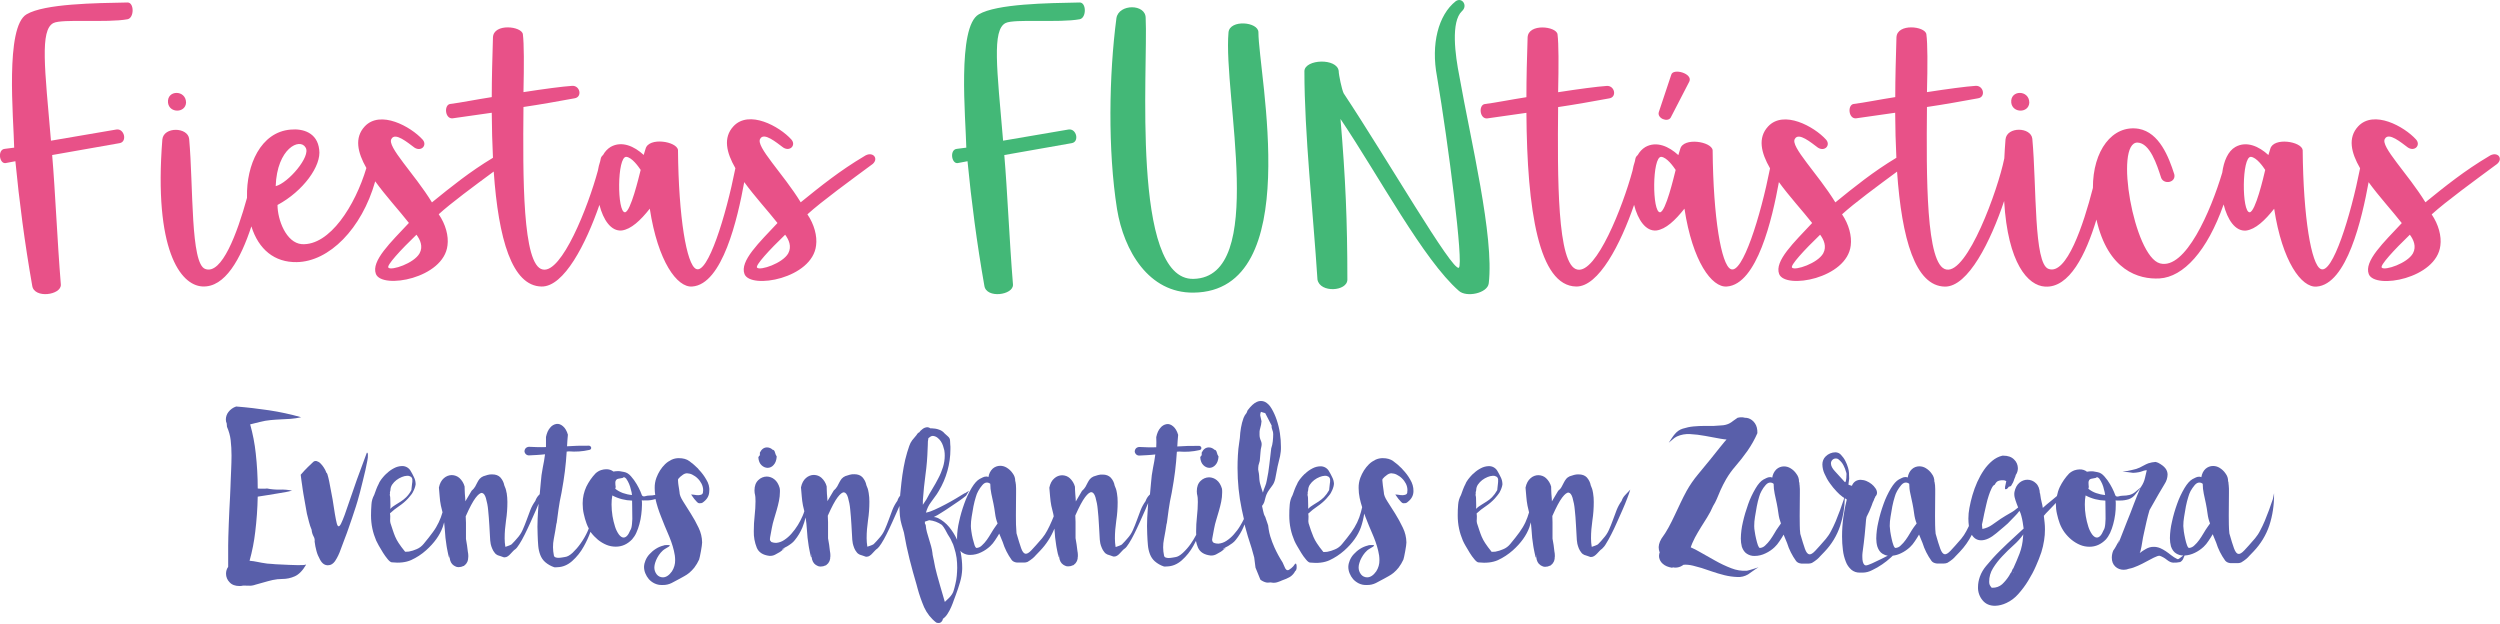
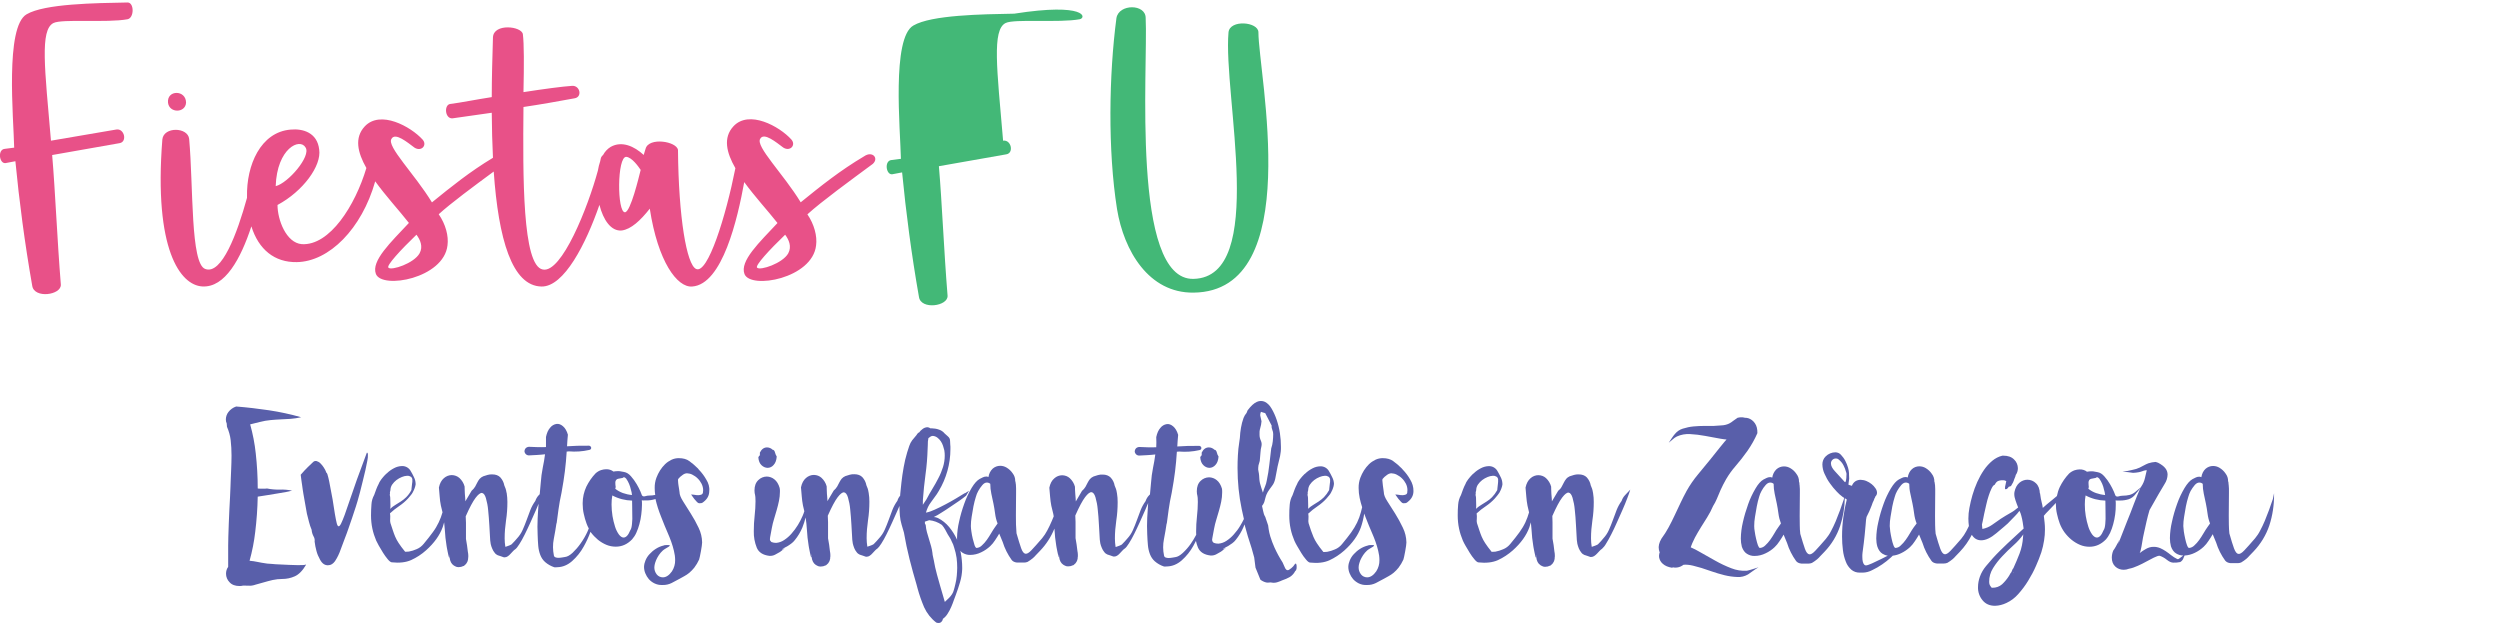
<svg xmlns="http://www.w3.org/2000/svg" id="Capa_1" x="0px" y="0px" viewBox="0 0 2909 726" style="enable-background:new 0 0 2909 726;" xml:space="preserve">
  <style type="text/css">
	.st0{fill:#595FAA;}
	.st1{fill:#E85188;}
	.st2{fill:#43B877;}
</style>
  <path class="st0" d="M264.1,496.6c-0.2-1.2-0.3-2.5-0.3-3.8c-0.7-1.6-1.1-3.3-1-5c0.1-3,1.1-6,3-8.4c2.3-3,5.4-5.2,9-6.4  c12.7,1,25.4,2.5,38.2,4.4c12.6,1.9,25.1,4.6,37.4,8.1c-4.1,0.9-8.3,1.6-12.5,1.9c-3.8,0.2-7.6,0.4-11.4,0.6  c-3.8,0.2-7.6,0.4-11.5,0.8c-4.3,0.4-8.5,1.1-12.6,2.2l-11.3,2.8c3.1,11.1,5.3,22.4,6.5,33.8c1.5,13.5,2.3,27.2,2.3,40.8  c1.1,0.2,2.2,0.2,3.4,0.2h5.4c0.7,0,1.3-0.1,2-0.2c4.8,1,9.7,1.4,14.6,1.3c4.9-0.2,9.8,0.2,14.6,1.2c-1.7,0.5-4,1-7,1.6  s-6.4,1.1-10,1.7l-11.5,1.9c-4,0.7-7.9,1.2-11.5,1.8c-0.3,14.2-1.3,27.8-2.9,40.9c-1.3,11.4-3.5,22.6-6.6,33.7  c3.2,0.3,6.3,0.7,9.4,1.4c2.6,0.6,6.3,1.2,11.1,1.9c1,0,2.9,0.1,5.6,0.4s5.8,0.5,9.3,0.6s7,0.3,10.6,0.5s7,0.3,10,0.3  c2.3,0,4.4,0,6.1-0.1c1.2,0,2.5-0.2,3.6-0.6v0.3c-4,6.9-8.4,11.3-13.1,13.4c-4.6,2.1-9.6,3.1-14.6,3.1c-3.7,0-7.5,0.4-11.1,1.2  c-3.6,0.8-7.1,1.8-10.6,2.8c-4.3,1.2-7.4,2.1-9.3,2.6c-1.4,0.5-2.9,0.9-4.4,1.1c-1.2,0.2-2.3,0.2-3.5,0.1c-1.2-0.1-3.5-0.1-6.6-0.1  c-0.8,0.2-1.6,0.3-2.2,0.4s-1.3,0.1-2,0.1c-5,0-8.9-1.4-11.6-4.4c-2.6-2.6-4.1-6.2-4.1-9.9c0-2.9,0.8-5.7,2.5-8V635  c0-2.6,0.1-6.2,0.2-10.8s0.3-9.4,0.5-14.8s0.4-10.8,0.7-16.3s0.6-10.6,0.8-15.3s0.3-8.6,0.5-11.8s0.2-5.1,0.2-5.8  c0.2-4.3,0.4-9.1,0.6-14.3c0.2-5.1,0.4-10.4,0.4-15.8c0-6-0.3-12-1-18C267.8,506.9,266.3,501.6,264.1,496.6z" />
  <path class="st0" d="M349.9,552.4c0.7-0.7,1.3-1.4,1.9-2.1c0.6-0.7,1.4-1.7,2.4-2.7s2.3-2.4,3.9-4s3.7-3.6,6.4-6.1  c1-1,2.5-1.3,3.9-1c1.6,0.5,3.1,1.3,4.3,2.5c1.5,1.5,2.9,3.1,4,4.9c1.3,1.9,2.3,4,3.1,6.1c0,0.5,0.1,0.6,0.2,0.3s0.5,0.2,1,1.6  c0.8,2.8,1.6,5.7,2.1,8.5c0.9,4.2,2.2,11.1,3.9,20.6c2,13.7,3.6,22.9,4.8,27.7c1.2,4.8,2.9,4.9,5.1,0.5s5.6-13.5,10.1-27.2  s11.1-32,19.8-55.1c0.2-0.3,0.4-0.3,0.8,0.1c0.3,0.5,0.5,1,0.5,1.6c0.1,2.4-0.1,4.9-0.6,7.2c-0.6,3.3-1.4,7.1-2.3,11.2  c-0.9,4.1-1.9,8.4-3.1,12.9c-1.2,4.5-2.2,8.8-3.2,12.8s-2,7.5-2.9,10.5s-1.5,5.1-1.9,6.2c-1.5,4.9-3,9.3-4.4,13.3  c-1.4,4-2.8,8-4.1,11.9s-2.8,7.9-4.4,12s-3.2,8.5-4.9,13.1c-1.6,4.7-3.8,9.2-6.5,13.3c-2.2,3-4.7,4.6-7.5,4.7  c-4.2,0.4-7.5-1.9-10-6.7c-1.8-3.2-3.2-6.5-4.1-10c-0.9-3.5-1.7-7.1-2.1-10.8c0.3-2.1-0.1-4.2-1.2-6c-1.3-2.4-2.1-5-2.3-7.8  c-1.3-3-2.3-6.1-3.1-9.3l-2.4-9.5c-0.9-4.7-1.6-8.8-2.2-12.4s-1.2-7-1.8-10.2s-1-6.6-1.5-10.1S350.4,557.2,349.9,552.4z" />
  <path class="st0" d="M821.8,558c-2.3-4.1-5.2-8-8.5-11.4l-1.2-1.5c-3.1-3.1-6.3-5.9-9.9-8.5c-3.2-2.4-7.4-3.5-12.4-3.5  c-2.9,0-5.8,0.6-8.5,1.9c-2.7,1.3-5.2,3-7.4,5.1c-2.2,2.2-4.2,4.6-5.9,7.3c-1.7,2.7-3.1,5.6-4.2,8.5c-1.4,3.8-2.1,7.9-2,12  c0,2.7,0.2,5.4,0.6,8c-2.3,0.5-4.6,0.7-6.9,0.7c-1.6,0-3.2,0.3-4.8,0.8c-1.8,0.5-3.1,0.1-3.8-1.2c-0.5-1.4-1-2.8-1.6-4.1  c-1.3-3-2.8-5.9-4.5-8.8c-1.9-3.2-4.1-6.3-6.6-9.1c-2.5-2.9-5.2-4.5-8-5c-1-0.2-2.1-0.4-3.3-0.6c-1.1-0.3-2.3-0.4-3.5-0.4  c-0.9,0-1.8,0-2.8,0.1c-0.9,0.1-1.8,0.2-2.8,0.4c-2.4-1.9-5.5-2.8-8.5-2.7c-2,0-4,0.4-5.9,1c-2.4,0.8-4.5,2.1-6.4,3.8  c-4.4,4.6-8,9.9-10.8,15.6c-2.7,5.9-4.2,12.4-4.2,18.9v1.2c0,3.9,0.4,7.8,1.3,11.6c0.8,3.8,1.9,7.5,3.2,11.1c0.7,2,1.6,3.9,2.6,5.7  c-0.5,1.3-1.1,2.7-1.7,4.1c-2.2,4.7-4.8,9.2-7.9,13.5c-2.7,3.9-5.8,7.4-9.2,10.7c-3.2,2.9-6.1,4.6-8.8,4.9c-1,0.2-2.2,0.4-3.6,0.6  c-1.4,0.2-2.8,0.4-4.1,0.4c-1.2,0-2.4-0.2-3.5-0.6c-0.9-0.3-1.6-1.1-1.8-2.1c-1.3-6.4-1.4-13-0.1-19.4c1.3-6.6,2.3-12.7,3.1-18.2  c0,0.5,0.1,0.5,0.2,0l2.2-16.3c0.8-6,2-12.4,3.5-19.3c1.7-9.4,3-17.6,3.9-24.9s1.6-14.9,2.1-22.9c0.8,0,1.7,0,2.5-0.2  c4,0.3,7.9,0.4,11.9,0.1c3.9-0.3,7.8-0.8,11.6-1.7c1.7-0.3,2.5-1.1,2.5-2.4s-0.8-2.1-2.3-2.6c-5,0-9.6,0-13.8,0.1s-8.2,0.3-12,0.6  c0.2-2.2,0.3-4.3,0.4-6.5c0.1-2.2,0.3-4.5,0.6-7c-1.3-4.5-3.3-7.8-5.8-9.9s-5-3-7.6-2.6c-2.9,0.5-5.4,2-7.2,4.3  c-2.3,2.5-3.9,6.1-4.9,10.8c0.1,4.3,0.1,8.3,0,11.8c-3,0.1-6.1,0.2-9.3,0.1s-6.6-0.2-10.3-0.4c-1.5,0-2.9,0.6-4,1.6  c-0.8,0.9-1.3,2-1.4,3.1c-0.1,1.2,0.3,2.4,1.1,3.4c1,1.2,2.5,1.9,4,1.9l9.4-0.5c3.1-0.2,6.2-0.4,9.4-0.8c-0.7,5.2-1.5,10.3-2.6,15.3  c-1.2,5.9-2,12-2.4,18c-0.4,4.4-0.8,8.8-1.2,13.2c-0.4,0.4-0.8,0.8-1.2,1.2c-1.8,1.9-3.1,4.2-3.9,6.6c-2.4,3.3-4.3,6.8-5.8,10.6  c-1.5,3.9-3,7.8-4.4,11.8s-3,7.7-4.6,11.4c-1.6,3.6-3.8,6.9-6.5,9.8c-1,1.2-1.9,2.2-2.8,3.2c-0.8,0.8-1.6,1.7-2.4,2.5  c-0.5,0.6-1,1.1-1.6,1.5c-1.2,0.6-2.5,1.2-3.8,1.6c-0.6,0.2-1.2,0.4-1.7,0.6c-0.2,0.1-0.5,0.2-0.8,0.3h-0.5  c-0.5-3.2-0.8-6.5-0.8-9.8c0-7,0.6-13.9,1.6-20.8c1.1-7.1,1.6-14.3,1.6-21.5c0-3.4-0.3-6.9-0.8-10.3l-0.3-1c-0.4-2.8-1.3-5.5-2.5-8  c-0.6-3.5-2.3-6.7-4.6-9.3c-2.2-2.3-5.4-3.5-9.4-3.5c-1.8-0.1-3.6,0.1-5.4,0.6c-1.3,0.4-3,0.9-5.1,1.6c-1.7,0.7-3.1,1.8-4.3,3.1  c-1,1.3-1.9,2.6-2.6,4.1c-0.7,1.5-1.6,3.1-2.5,4.8c-1.1,1.8-2.5,3.5-4.1,4.8l-7.3,12.3c0-1.3-0.1-2.5-0.2-3.8  c-0.2-1.5-0.3-3.1-0.4-4.8s-0.1-3.3-0.2-4.8s-0.1-2.8-0.1-3.8c-1-3.8-3.1-7.2-6-9.9c-2.4-2.1-5.5-3.3-8.8-3.4  c-3.4,0-6.7,1.3-9.3,3.6c-2.8,2.4-4.8,6-5.8,10.9c0.3,3.5,0.6,7,0.9,10.5c0.2,3.5,0.7,7,1.4,10.5l1.9,7.8c-1.1,4-2.6,7.9-4.4,11.7  c-1.9,4-4.2,7.9-6.9,11.5c-2.8,3.8-6.3,8.4-10.6,13.5c-2.2,2.7-5,4.9-8.2,6.2c-2.9,1.3-5.9,2.2-9,2.8c-0.5,0-1.1,0-1.6,0.1  c-0.5,0.1-1.1,0.1-1.6,0.1h-1.2l-0.8-1c-2.4-2.9-4.7-6-6.8-9.2c-1.5-2.3-2.9-4.8-4-7.4c-1-2.4-1.9-4.8-2.7-7.3s-1.8-5.3-2.8-8.5  c-0.4-1.6-0.5-3.2-0.3-4.8c0.2-2.2,0.1-4.3-0.2-6.5c3.3-3.1,6.9-5.9,10.6-8.4c3.8-2.6,7.3-5.5,10.4-8.9c1.3-1.5,2.4-2.8,3.2-3.8  c0.8-0.9,1.5-1.9,2.1-3c0.6-1,1.1-2.1,1.6-3.2c0.6-1.4,1.1-2.8,1.5-4.3c0-0.2,0-0.3,0.1-0.5c0.1-0.2,0.1-0.3,0.1-0.5  c0.2-0.6,0.3-1.3,0.2-2c-0.1-2.7-0.8-5.3-2-7.6c-1.3-2.8-2.5-5-3.5-6.6c-2-4-6.1-6.4-10.5-6.2c-3.1,0.1-6.2,0.9-9,2.4  c-3.1,1.6-6,3.6-8.5,6.1c-0.2,0-0.7,0.5-1.6,1.4s-2,2-3.1,3.4c-1.1,1.3-2.2,2.7-3.1,4.2c-0.7,1-1.2,2-1.6,3.1  c-1.1,2.1-2.1,4.2-2.9,6.4c-0.9,2.4-1.7,4.6-2.4,6.6c-1.9,3.4-3,7.2-3.2,11.1c-0.3,4.1-0.5,8.3-0.5,12.7c0,5.2,0.5,10.4,1.6,15.5  c1,4.7,2.5,9.3,4.4,13.8c0.5,1.2,1.5,3.1,3,5.8s3.2,5.4,5,8.4c1.7,2.7,3.5,5.2,5.5,7.6c1.8,2.2,3.4,3.3,4.5,3.5  c9,1,16.6,0.1,22.7-2.6c6.3-2.9,12.2-6.7,17.4-11.4c9.5-8.5,15.9-17.5,19.3-26.9c0.6-1.8,1.2-3.7,1.7-5.6c0.3,2.9,0.6,5.9,0.8,8.8  c0.3,6.2,1,12.4,2,18.5c0,0.2,0.1,1,0.4,2.4s0.5,3,0.9,4.6s0.6,3.2,1,4.6s0.6,2.1,0.8,2.1V649c0.1-0.1,0.2-0.3,0.2-0.5  c0-0.4,0-0.8-0.1-1.1c-0.1-0.6-0.1-1.3-0.1-1.9c0-0.1,0.1,0.2,0.2,1.1c0.2,0.8,0.3,1.6,0.3,2.4c0.5,4.2,2.1,7.2,4.8,9  c1.1,0.7,2.3,1.3,3.5,1.7c0.3,0,0.5,0,0.8,0.1c0.2,0.1,0.5,0.1,0.7,0.1h1c1.7,0,3.5-0.4,5-1.2c0.1,0,0.3,0,0.4-0.1  c0.1-0.1,0.3-0.1,0.4-0.1l2.5-2.3c1.1-1.4,1.9-3,2.2-4.8c0.2-0.7,0.3-1.3,0.2-2c0-0.2,0-0.4,0.1-0.6c0.1-0.2,0.1-0.4,0.1-0.6v-1.8  c0-1.4-0.2-2.9-0.5-4.3c-0.5-5-1.3-10-2.2-15v-18.9c0-2.4-0.1-4.9-0.3-7.4c4.5-10.2,8.3-17.3,11.4-21.4c3.1-4.1,5.6-6,7.5-5.8  s3.5,2.3,4.6,6c1.3,4.5,2.2,9.2,2.6,13.9c0.6,5.5,1,11.4,1.4,17.8s0.7,12.2,1,17.5c0.1,1.4,0.3,2.9,0.6,4.3c0.4,1.8,1,3.6,1.8,5.4  c0.7,1.7,1.6,3.3,2.8,4.7c0.9,1.3,2.2,2.3,3.6,2.9c1.1,0.3,2.3,0.7,3.4,1.1c1.1,0.4,2.1,0.8,3.1,1.1c0.5,0.2,1,0.3,1.5,0.2  c1.3,0,2.5-0.4,3.5-1.1c1.2-0.8,2.3-1.7,3.2-2.8c1-1.1,2-2.1,3-3.2c0.8-0.9,1.7-1.7,2.8-2.4c1.2-0.9,2.7-2.8,4.6-5.8s4-6.6,6.1-10.9  s4.4-8.9,6.6-13.9s4.4-9.9,6.5-14.6c1.1-2.6,2.2-5.2,3.2-7.6c-0.5,5.7-0.8,11.5-1.1,17.3c-0.3,6.3-0.3,12.5,0,18.8  c0.1,4.7,0.4,9,0.7,12.9c0.3,3.6,1.1,7.2,2.4,10.6c1.2,3.1,3.1,6,5.6,8.2c3.1,2.7,6.7,4.7,10.5,6c0.6,0.2,1.3,0.2,2,0.1  c0.8-0.1,1.5-0.1,2-0.1c6-0.2,11.6-2.5,16.8-7c5.5-4.9,10.1-10.6,13.6-17c3.1-5.5,5.8-11.3,7.9-17.2l0.4,0.6  c2.4,3.2,5.2,6.1,8.3,8.7c3,2.4,6.3,4.4,9.9,5.9c3.4,1.4,7.1,2.1,10.8,2.1c7.2,0,13.5-2.8,19-8.5c2-2.3,3.7-4.9,4.9-7.6  c1.5-3.3,2.7-6.7,3.6-10.1c1-3.7,1.8-7.5,2.2-11.3c0.5-3.6,0.7-7.3,0.8-11v-2.9c0-0.9-0.1-1.8-0.2-2.6c0.9,0.2,1.8,0.3,2.8,0.2h2.8  c3.3,0,6.6-0.5,9.8-1.5l0.5-0.2c0.8,3.4,1.7,6.9,2.8,10.3c1.2,3.8,2.6,7.5,4,11s2.7,6.8,3.9,9.8c1,2.5,2.2,5.4,3.6,8.5s2.7,6.5,4,10  s2.3,7.1,3.2,10.8c0.9,3.5,1.4,7.2,1.4,10.8c0.1,4.6-1.2,9.1-3.7,13c-3.3,4.7-6.9,7-10.6,7c-2.7,0-5.4-1.2-7.1-3.4  c-1.9-2.4-2.9-5.4-2.8-8.4c0.1-1.7,0.4-3.4,0.9-5c0.6-2.1,1.5-4.1,2.5-6c1.1-2.1,2.5-4.1,4-5.9c1.5-1.8,3.3-3.4,5.4-4.6  c3.5-1.9,5.2-3.1,5.2-3.8c0-0.3-0.8-0.5-2.2-0.5c-1,0-2,0-3,0.1c-0.6,0-1.2,0.1-1.8,0.4c-3.4,0.8-6.5,2.1-9.4,4  c-2.7,1.7-5.1,3.8-7.2,6.1c-2,2.1-3.6,4.6-4.7,7.3c-1,2.3-1.6,4.8-1.7,7.4c0,2.6,0.5,5.2,1.5,7.6c1,2.5,2.4,4.8,4.1,6.8  c1.8,2,4,3.7,6.5,4.9c2.7,1.3,5.6,2,8.6,1.9h1c3.6,0.1,7.2-0.7,10.4-2.3c2.9-1.5,6-3.2,9.4-5c1.7-1,3.5-2,5.4-3c2-1.1,4-2.4,5.8-3.9  c2.1-1.8,4-3.8,5.8-6c2.2-2.9,4.1-6.1,5.6-9.4c0.2-0.5,0.5-1.7,0.9-3.6s0.8-4,1.2-6.1s0.7-4.2,1-6.1c0.2-1.4,0.3-2.8,0.4-4.1  c-0.1-6-1.5-11.8-4.1-17.1c-2.7-5.7-5.7-11.2-9.1-16.5c-3.3-5.3-6.3-10-9-14.3s-4.1-7.8-4.1-10.6c0-0.3-0.1-1.3-0.4-2.9  s-0.5-3.3-0.8-5s-0.4-3.4-0.5-4.9c-0.1-0.8-0.1-1.7,0.1-2.5c1.4-1.8,3.1-3.3,5-4.6c1.5-1.2,3.3-2,5.2-2.1c2.2,0.1,4.4,0.6,6.3,1.6  c2.2,1.1,4.3,2.5,6.1,4.3c1.9,1.8,3.4,3.9,4.6,6.2c1.2,2.4,1.9,5,1.9,7.6c0,0.3,0,0.7-0.1,1c-0.1,0.3-0.1,0.7-0.1,1  c0.1,1.2-0.5,2.4-1.6,3c-1.2,0.5-2.5,0.8-3.9,0.8c-1.4,0-2.8-0.1-4.2-0.4c-1.4-0.2-2.8-0.4-4.3-0.4c0.2,0,0.6,0.5,1.3,1.6  c0.8,1.2,1.6,2.4,2.5,3.5c1,1.2,2,2.4,3.1,3.5c0.7,0.9,1.7,1.5,2.9,1.6c0.8,0,1.7-0.1,2.5-0.2c1-0.3,1.8-0.8,2.5-1.5  c4.3-3.3,6.5-7.5,6.5-12.5C825.8,566.8,824.4,562.1,821.8,558z M454.2,583.9c-0.1-1.5-0.1-2.9-0.1-4.2c0-1-0.1-2-0.4-2.9  c-0.2-0.8-0.2-1.6,0.1-2.4c-0.2-0.8-0.1-1.6,0.1-2.4c0.2-0.5,0.3-1.1,0.4-1.6c0-2.3,0.7-4.6,2-6.5c1.4-2,3-3.8,5-5.3  c2-1.5,4.1-2.7,6.4-3.6c1.9-0.8,4-1.3,6.1-1.4c1.6-0.1,3.1,0.4,4.4,1.2c1.2,1,1.8,2.5,1.6,4v1.8c0,0.8-0.1,1.5-0.3,2.2  c-0.3,1.7-0.5,3.5-0.6,5.3c-0.1,1.7-0.2,2.5-0.4,2.5c-1.5,2.9-3.5,5.6-5.9,8c-1.9,1.9-4,3.5-6.3,5c-2.1,1.4-4.2,2.6-6.2,3.9  c-2.2,1.3-4.3,2.9-6.1,4.6c0.2-0.7,0.3-1.3,0.3-2v-2C454.3,586.9,454.3,585.5,454.2,583.9L454.2,583.9z M716.1,564.3  c-0.1-0.8-0.1-1.6-0.1-2.4c-0.1-1.4,0.3-2.7,1.3-3.8c0.6-0.5,1.3-0.9,2-1c0.8-0.1,1.7-0.3,2.6-0.5s1.8-0.3,2.5-0.5  c0.6,0,1.1-0.4,1.4-1c1.1,0.3,2,0.9,2.8,1.8c2.7,3.8,4.5,8.2,5.5,12.8c0.3,1,0.6,2,0.8,3c0.2,1,0.3,2.1,0.5,3.3  c-3.6-0.3-7.2-1.1-10.6-2.3c-3.2-1.2-6.2-2.8-8.9-5c0.3-0.7,0.5-1.5,0.5-2.3C716.2,565.8,716.1,565,716.1,564.3z M735.4,609.5  c-0.3,3.7-1,6.2-2,7.5c-2.3,5.7-4.9,8.5-7.8,8.5c-1.8,0-3.6-1.2-5.4-3.5c-2-2.8-3.5-5.9-4.5-9.1c-1.3-4.1-2.3-8.2-3-12.4  c-0.7-4.5-1.1-9-1.1-13.5c0-1.8,0.1-3.6,0.2-5.4c0.2-1.7,0.4-3.4,0.7-5.1c7.1,3.8,15,5.8,23,6c0,1.5,0,3.6,0.1,6.4s0.1,5.8,0.1,9.1  C735.9,602,735.8,605.8,735.4,609.5L735.4,609.5z" />
  <path class="st0" d="M893.1,544.4c2.8,0,5.4-1.3,7.1-3.4c2.1-2.2,3.3-5.5,3.6-9.8c-0.9-1.4-1.6-3-2-4.7c-0.5-2-1.4-3.1-2.8-3.2  c-1.7-1.7-4.1-2.7-6.5-2.7c-3.5,0-6.3,2-8.3,6v3.4c-0.7,0-1.2,0.8-1.8,2.2c0.3,4.1,1.6,7.2,3.8,9.2  C888.2,543.3,890.6,544.3,893.1,544.4z M1398.3,530c-0.7,0-1.2,0.8-1.7,2.2c0.3,4.1,1.6,7.2,3.8,9.2c1.8,1.8,4.2,2.9,6.8,3  c2.7,0,5.3-1.3,7.1-3.4c2.1-2.2,3.3-5.5,3.6-9.8c-1-1.4-1.6-3-2-4.7c-0.5-2-1.4-3.1-2.8-3.2c-1.7-1.7-4.1-2.7-6.5-2.7  c-3.5,0-6.3,2-8.3,6V530z M1508.7,657.9c-0.2-1.4-0.5-2.1-1-2.1s-1,0.4-1.5,1.3c-0.4,0.6-0.8,1.2-1.3,1.8c-1.5,1.6-3.1,3-5,4.1  c-0.9,0.6-2,0.6-2.9,0.1c-1-0.8-1.7-1.9-2.1-3.1c-0.7-1.6-1.5-3.5-2.5-5.6c-3.6-5.6-6.8-11.5-9.5-17.5c-1.9-4.1-3.4-8.4-4.8-12.8  c-0.8-2.7-1.5-5.6-1.9-8.4c-0.2-2.1-0.5-3.6-0.6-4.4l-3-8.8c0-0.1,0-0.3-0.1-0.4c-0.1-0.1-0.1-0.2-0.1-0.4c-0.4-0.7-0.6-1.2-0.9-1.6  c-0.3-0.6-0.6-1.2-0.8-1.9c-0.3-0.8-0.6-2-0.9-3.5s-0.8-3.5-1.3-6c1.1-1.3,2-2.9,2.6-4.5c0.4-1.3,0.8-2.7,1.1-4.1  c0.4-1.5,0.8-3,1.4-4.5c0.9-2.1,2-4.1,3.4-5.9c1.5-2,2.7-3.6,3.5-4.8c0.8-1.1,1.5-2.2,2-3.5c0.5-1.3,1-2.6,1.3-4  c0.3-1.5,0.8-3.6,1.2-6.2c0.4-2.3,0.9-5.1,1.6-8.4s1.7-7.3,2.9-12.1c0.7-3.5,1.1-7.1,1-10.7c0-5.4-0.4-10.7-1.2-16  c-0.8-5.3-2.1-10.6-3.8-15.6c-1.5-4.5-3.5-8.9-5.9-13c-2.2-3.8-4.8-6.3-7.7-7.8c-3-1.4-6.4-1.4-9.4,0c-3.3,1.4-6.9,4.7-10.8,9.9  c-0.5,1-0.9,2-1.2,3c-1.5,1.7-2.7,3.7-3.5,5.8c-1.3,3.7-2.4,7.5-3,11.4c-0.7,3.9-1.1,7.9-1.3,11.9l-0.7,5  c-0.8,5.1-1.4,10.2-1.6,15.3c-0.3,5-0.4,9.9-0.4,14.8c0,16.1,1.6,32.2,4.9,47.9c0.8,3.8,1.6,7.5,2.5,11.3c-1.3,2.7-2.7,5.3-4.3,7.9  c-2.1,3.6-4.6,6.9-7.4,10c-2.5,2.9-5.4,5.4-8.6,7.5c-2.8,1.9-6,3-9.4,3.3c-1.9,0-3.7-0.3-5.5-1l-1.5-1.8c-0.2-0.6-0.3-1.2-0.3-1.8  c0-0.7,0.1-1.4,0.3-2l2-10.8c0.7-3.6,1.5-7.1,2.6-10.5c1.1-3.5,2.1-7,3.1-10.5c1-3.5,1.9-7,2.6-10.5c0.7-3.5,1.1-7,1.1-10.5v-2.2  c0-0.8-0.1-1.5-0.2-2.3c-1.3-4.5-3.4-7.9-6.1-10c-2.5-2.1-5.6-3.2-8.8-3.3c-3.7,0-7.3,1.5-9.9,4.1c-3,2.8-4.5,6.8-4.5,12.1  c0,1,0.1,2,0.2,3c0.8,3.1,1.1,6.3,1,9.5c0,5.6-0.4,11.1-1,16.7c-0.7,6-1,12.1-1,18.1c0,1.1,0,2.3,0.1,3.4c-1.9,3.6-4,7.1-6.3,10.4  c-2.7,3.9-5.8,7.4-9.3,10.7c-3.2,2.9-6.1,4.6-8.8,4.9c-1,0.2-2.2,0.4-3.6,0.6c-1.4,0.2-2.8,0.4-4.1,0.4c-1.2,0-2.4-0.2-3.5-0.6  c-0.9-0.3-1.6-1.1-1.8-2.1c-1.4-6.4-1.4-13-0.1-19.4c1.3-6.6,2.3-12.7,3.1-18.2c0,0.5,0.1,0.5,0.2,0c0.7-4.8,1.4-10.3,2.2-16.3  c0.8-6,2-12.4,3.5-19.3c1.7-9.4,3-17.6,3.9-24.9s1.6-14.9,2.1-22.9c0.8,0,1.7,0,2.5-0.2c4,0.3,7.9,0.4,11.9,0.1  c3.9-0.3,7.8-0.8,11.6-1.7c1.7-0.3,2.5-1.1,2.5-2.4s-0.7-2.1-2.2-2.6c-5,0-9.6,0-13.8,0.1s-8.2,0.3-12,0.6c0.2-2.2,0.3-4.3,0.4-6.5  c0.1-2.3,0.3-4.7,0.6-7c-1.3-4.5-3.3-7.8-5.8-9.9s-5-3-7.6-2.6c-2.9,0.5-5.4,2-7.2,4.3c-2.3,2.5-3.9,6.1-4.9,10.8  c0.2,4.3,0.2,8.3,0,11.8c-3,0.1-6.1,0.2-9.3,0.1s-6.6-0.2-10.3-0.4c-1.5,0-2.9,0.6-4,1.6c-0.8,0.9-1.3,2-1.4,3.1  c-0.1,1.2,0.3,2.4,1.1,3.4c1,1.2,2.5,1.9,4,1.9l9.4-0.5c3.1-0.2,6.2-0.4,9.4-0.8c-0.7,5.2-1.5,10.3-2.6,15.3c-1.2,5.9-2,12-2.4,18  c-0.4,4.4-0.8,8.8-1.2,13.2c-0.4,0.4-0.8,0.8-1.2,1.2c-1.8,1.9-3.1,4.2-3.9,6.6c-2.4,3.3-4.3,6.8-5.8,10.6c-1.5,3.9-3,7.8-4.4,11.8  s-3,7.7-4.6,11.4c-1.6,3.6-3.8,6.9-6.5,9.8c-1,1.2-1.9,2.2-2.8,3.2c-0.8,0.8-1.6,1.7-2.4,2.5c-0.5,0.6-1,1.1-1.6,1.5  c-1.2,0.6-2.5,1.2-3.8,1.6c-0.6,0.2-1.2,0.4-1.7,0.6c-0.2,0.1-0.5,0.2-0.8,0.3h-0.5c-0.5-3.2-0.8-6.5-0.8-9.8c0-7,0.6-13.9,1.6-20.8  c1.1-7.1,1.6-14.3,1.6-21.5c0-3.4-0.2-6.9-0.8-10.3l-0.2-1c-0.4-2.8-1.3-5.5-2.5-8c-0.6-3.5-2.2-6.7-4.6-9.3  c-2.3-2.3-5.4-3.5-9.4-3.5c-1.8-0.1-3.6,0.1-5.4,0.6l-5.1,1.6c-1.7,0.7-3.1,1.8-4.3,3.1c-1,1.3-1.9,2.7-2.6,4.1  c-0.7,1.5-1.6,3.1-2.5,4.8c-1.1,1.8-2.5,3.5-4.1,4.8l-7.2,12.3c0-1-0.1-2.3-0.2-3.8s-0.3-3.1-0.4-4.8s-0.2-3.3-0.3-4.8  s-0.1-2.8-0.1-3.8c-1-3.8-3.1-7.2-6-9.9c-2.4-2.2-5.5-3.3-8.8-3.4c-3.4,0-6.7,1.3-9.2,3.6c-2.9,2.4-4.8,6-5.8,10.9  c0.3,3.5,0.6,7,0.9,10.5c0.3,3.5,0.7,7,1.4,10.5l2.3,9.5c0.2,0.9,0.3,1.9,0.5,2.8c-0.7,1.7-1.4,3.4-2.1,5.1  c-1.7,4.1-3.6,7.9-5.5,11.5c-1.7,3.2-3.6,6.1-5.9,8.9c-5.3,6.2-9.5,10.8-12.4,13.9s-5.3,4.5-7.1,4.1c-1.8-0.3-3.5-2.4-4.9-6.4  s-3.2-9.7-5.4-17.4c-0.3-3.3-0.5-6.7-0.6-10.2s-0.1-7-0.1-10.5c0-4.8,0-9.5,0.1-13.9s0.1-8.6,0.1-12.4v-5.1c0-1.5-0.1-2.9-0.2-4.4  c-0.2-0.7-0.3-1.3-0.3-2c0-0.8-0.2-1.5-0.5-2.3c0.1-3.3-1-6.4-3-9c-1.8-2.7-4.2-4.9-7-6.6c-2.3-1.4-4.9-2.1-7.5-2.1  c-3.2,0-6.4,1.2-8.8,3.4c-2.7,2.6-4.3,6-4.8,9.6l-1.8-0.5h-1c-1.4,0-2.7,0.4-3.9,1c-1.2,0.6-2.4,1.2-3.6,1.8  c-3,1.7-6.1,5.1-9.3,10.4c-3.4,5.8-6.3,11.8-8.5,18.1c-2.5,6.9-4.6,14-6.1,21.1c-1.5,6.3-2.3,12.7-2.4,19.1c0,0.7,0,1.4,0.1,2.1  c-0.1-0.1-0.1-0.3-0.2-0.4c-2.4-5.2-5.5-10.1-9.1-14.5c-3.6-4.3-8-7.9-13-10.4c-1.5-0.7-3.1-1.1-4.8-1.2c2.9-1.4,5.7-3,8.4-4.8  c3.4-2.1,7-4.4,10.6-6.9c3.7-2.4,7.2-4.8,10.5-7.1s6-4.3,8-6l3.5-5.8l-4.5,2.8c-0.1,0-0.3,0-0.4,0.1c-0.1,0.1-0.2,0.1-0.4,0.1  c-2.7,1.7-6,3.7-9.9,6c-3.9,2.4-8,4.6-12.3,6.9s-8.4,4.3-12.4,6.1c-3.3,1.6-6.7,2.8-10.3,3.5c0.6-2.2,1.4-4.4,2.4-6.5  c0.9-1.9,2-3.7,3.3-5.4c1.2-1.8,2.7-3.7,4.2-5.8c1.9-2.4,3.6-5,5.1-7.6c4.4-7.3,7.7-15.1,10-23.3c2.3-8.2,3.5-16.7,3.5-25.3v-2.9  c0-0.9-0.1-1.8-0.2-2.6c-0.2-1.7-0.2-3-0.2-4c0-0.9-0.2-1.9-0.5-2.7c-0.4-1-1.1-1.8-1.9-2.5c-0.9-0.9-2.2-2-3.9-3.5  c-1.8-2.2-4.2-3.8-6.9-4.6c-2.5-0.9-5.2-1.3-7.9-1.4h-1.8c-1-0.8-2.2-1.2-3.5-1.3c-2.1,0.1-4,0.8-5.6,2.1c-1.6,1.1-3,2.5-4.1,4.1  c-0.1,0-0.3,0-0.4,0.1c-0.1,0.1-0.2,0.1-0.4,0.1c-0.9,0.8-1.6,1.7-2.2,2.8l-5,6c-1.5,2-2.6,4.2-3.4,6.6c-0.8,2.4-1.6,4.9-2.4,7.4  c-1.7,5.7-3.1,11.4-4.1,17.3c-1.1,6.2-2,12.1-2.6,17.8c-0.5,4.3-1,8.9-1.4,13.6c0,0.6-0.1,1.2-0.1,1.8c-1.5,1.7-2.6,3.7-3.2,5.9  c-2.4,3.3-4.3,6.8-5.8,10.6c-1.5,3.9-3,7.8-4.4,11.8s-3,7.7-4.6,11.4c-1.6,3.6-3.8,6.9-6.5,9.8c-1,1.2-1.9,2.2-2.8,3.2  c-0.8,0.8-1.6,1.7-2.4,2.5c-0.5,0.6-1,1.1-1.6,1.5c-1.2,0.6-2.5,1.2-3.8,1.6c-0.6,0.2-1.2,0.4-1.8,0.6c-0.2,0.1-0.5,0.2-0.8,0.3  h-0.5c-0.5-3.2-0.8-6.5-0.8-9.8c0-7,0.6-13.9,1.6-20.8c1.1-7.1,1.6-14.3,1.6-21.5c0-3.4-0.2-6.9-0.8-10.3l-0.2-1  c-0.4-2.8-1.3-5.5-2.5-8c-0.6-3.5-2.3-6.7-4.6-9.3c-2.2-2.3-5.4-3.5-9.4-3.5c-1.8-0.1-3.6,0.1-5.4,0.6c-1.2,0.4-3,0.9-5.1,1.6  c-1.7,0.7-3.1,1.8-4.3,3.1c-1,1.3-1.9,2.7-2.6,4.1c-0.8,1.5-1.6,3.1-2.5,4.8c-1.1,1.8-2.5,3.5-4.1,4.8l-7.3,12.3  c0-1-0.1-2.3-0.2-3.8s-0.3-3.1-0.4-4.8s-0.2-3.3-0.2-4.8s-0.1-2.8-0.1-3.8c-1-3.8-3.1-7.2-6-9.9c-2.4-2.2-5.5-3.3-8.8-3.4  c-3.4,0-6.7,1.3-9.3,3.6c-2.8,2.4-4.8,6-5.8,10.9c0.3,3.5,0.6,7,0.9,10.5c0.3,3.5,0.7,7,1.4,10.5l1.6,6.8c-0.5,1.7-1.2,3.5-2,5.4  c-1.6,3.7-3.4,7.2-5.5,10.6c-2.2,3.5-4.6,6.9-7.4,10c-2.5,2.9-5.4,5.4-8.6,7.5c-2.8,1.9-6,3-9.3,3.3c-1.9,0-3.7-0.3-5.5-1l-1.5-1.8  c-0.2-0.6-0.3-1.2-0.2-1.8c0-0.7,0.1-1.4,0.2-2l2-10.8c0.7-3.6,1.5-7.1,2.6-10.5c1.1-3.5,2.1-7,3.1-10.5c1-3.5,1.9-7,2.6-10.5  c0.7-3.5,1.1-7,1.1-10.5v-2.2c0-0.8-0.1-1.5-0.3-2.3c-1.3-4.5-3.4-7.9-6.1-10c-2.5-2.1-5.6-3.2-8.8-3.3c-3.7,0-7.3,1.5-9.9,4.1  c-3,2.8-4.5,6.8-4.5,12.1c0,1,0.1,2,0.2,3c0.8,3.1,1.1,6.3,1,9.5c0,5.6-0.4,11.1-1,16.7c-0.7,6-1,12.1-1,18.1  c-0.2,6.6,1,13.2,3.5,19.4c2.3,5.4,7.2,8.5,14.7,9.4h1c2,0,4-0.5,5.8-1.5c1.9-1,3.7-2,5.4-3c1-0.7,2.2-1.6,3.7-2.8s2.1-1.7,1.8-1.5  c-0.5,0-1,0.3-1.4,0.7c-0.3,0.5-0.8,0.7-1.4,0.8h-0.2c0-0.3,0.7-0.9,2.2-1.8s2.4-1.3,2.8-1.5c0.1-0.1,0.2-0.2,0.4-0.2  c0.1,0,0.2-0.1,0.4-0.2c1.7-1,3.3-2.1,4.9-3.3c1.6-1.1,2.9-2.5,4.1-4c3.6-4.4,6.6-9.4,8.8-14.6c1.5-3.8,2.8-7.8,3.8-11.8  c0.7,4.7,1.2,9.4,1.5,14.2c0.3,6.2,1,12.4,2,18.5c0,0.2,0.1,1,0.4,2.4s0.5,3,0.9,4.6s0.7,3.2,1,4.6s0.6,2.1,0.8,2.1v-0.2  c0.1-0.1,0.2-0.3,0.2-0.5c0-0.4,0-0.8-0.1-1.1c-0.1-0.6-0.2-1.3-0.1-1.9c0-0.1,0.1,0.2,0.2,1.1c0.2,0.8,0.2,1.6,0.2,2.4  c0.5,4.2,2.1,7.2,4.8,9c1.1,0.7,2.3,1.3,3.5,1.7c0.3,0,0.5,0,0.8,0.1c0.2,0.1,0.5,0.1,0.8,0.1h1c1.7,0,3.5-0.4,5-1.2  c0.1,0,0.3,0,0.4-0.1c0.1-0.1,0.2-0.1,0.4-0.1l2.5-2.3c1.1-1.4,1.9-3,2.2-4.8c0.2-0.6,0.3-1.3,0.2-2c0-0.2,0-0.4,0.1-0.6  c0.1-0.1,0.1-0.3,0.1-0.6v-1.8c0-1.4-0.2-2.9-0.5-4.3c-0.5-5-1.2-10-2.2-15v-18.9c0-2.4-0.1-4.9-0.3-7.4  c4.5-10.2,8.3-17.3,11.4-21.4c3.1-4.1,5.6-6,7.5-5.8s3.5,2.3,4.6,6c1.3,4.5,2.2,9.2,2.6,13.9c0.6,5.5,1,11.4,1.4,17.8  s0.7,12.2,1,17.5c0.1,1.4,0.3,2.9,0.6,4.3c0.4,1.8,1,3.6,1.7,5.4c0.7,1.7,1.6,3.3,2.8,4.7c0.9,1.3,2.2,2.3,3.6,2.9  c1.1,0.3,2.3,0.7,3.4,1.1c1.1,0.4,2.1,0.8,3.1,1.1c0.5,0.2,1,0.3,1.5,0.2c1.3,0,2.5-0.4,3.5-1.1c1.2-0.8,2.3-1.7,3.2-2.8  c1-1.1,2-2.1,3-3.2c0.8-0.9,1.7-1.7,2.8-2.4c1.1-0.9,2.7-2.8,4.6-5.8s4-6.6,6.1-10.9s4.4-8.9,6.6-13.9s4.4-9.9,6.5-14.6  c0.6-1.5,1.3-2.9,1.9-4.4c0,3.8,0.2,7.6,0.5,11.3c0.3,3.6,1,7.1,2,10.5c0.5,2,1,3.7,1.5,5.1s0.9,2.8,1.2,4.1  c1.8,10.5,4,20.8,6.5,30.8s5.3,19.9,8.2,29.8l1.2,4.5c2,7.4,4.6,14.7,7.6,21.8c3.2,7,8,13.1,14.1,17.8c0.8,0.3,1.6,0.5,2.5,0.5  c1.3,0.1,2.7-0.4,3.6-1.4c0.9-0.9,1.5-2.1,1.6-3.4c2.1-1.5,3.9-3.4,5.3-5.6c1.7-2.6,3.2-5.4,4.4-8.2c1.3-2.9,2.3-5.7,3.2-8.3  s1.6-4.5,2.1-5.6c1.8-4.8,3.5-9.8,5-15c1.5-5,2.3-10.1,2.5-15.2v-1.8c0-5.7-0.6-11.3-1.6-16.9c-0.2-0.9-0.4-1.8-0.6-2.6  c0.7,0.9,1.6,1.6,2.6,2.3c2.7,1.7,5.8,2.6,8.9,2.5c4.5,0,8.9-1.1,12.9-3.1c3.8-1.8,7.3-4.2,10.4-7.1c2.1-2,4-4.3,5.6-6.8  c1.9-2.8,3.5-5.4,4.9-7.8l3.5,8.5c0.1,0.4,0.3,0.9,0.5,1.2c2.3,7.5,5.9,14.6,10.5,21c1.3,1.7,3.4,2.7,6.2,3h8.3c1.4,0,2.7-0.3,4-0.8  c1.1-0.6,2.1-1.3,3.1-2c1-0.7,2-1.4,2.9-2.2c1.3-1.1,2.5-2.3,3.6-3.6c1.2-1.4,2.9-3.1,4.9-5.1c7.2-7.5,12.8-16.2,16.7-25.8  c0,0.4,0.1,0.7,0.1,1c0.3,6.2,1,12.4,2,18.5c0,0.2,0.1,1,0.4,2.4s0.5,3,0.9,4.6s0.7,3.2,1,4.6s0.6,2.1,0.7,2.1v-0.2  c0.1-0.1,0.2-0.3,0.2-0.5c0-0.4,0-0.8-0.1-1.1c-0.1-0.6-0.1-1.3-0.1-1.9c0-0.1,0.1,0.2,0.2,1.1c0.2,0.8,0.2,1.6,0.2,2.4  c0.5,4.2,2.1,7.2,4.8,9c1.1,0.7,2.3,1.3,3.5,1.7c0.3,0,0.5,0,0.8,0.1c0.2,0.1,0.5,0.1,0.8,0.1h1c1.7,0,3.5-0.4,5-1.2  c0.1,0,0.3,0,0.4-0.1c0.1-0.1,0.3-0.1,0.4-0.1l2.5-2.3c1.1-1.4,1.9-3,2.2-4.8c0.2-0.7,0.3-1.3,0.2-2c0-0.2,0-0.4,0.1-0.6  c0.1-0.2,0.2-0.4,0.1-0.6v-1.8c0-1.4-0.2-2.9-0.5-4.3c-0.5-5-1.3-10-2.2-15v-18.9c0-2.4-0.1-4.9-0.3-7.4  c4.5-10.2,8.3-17.3,11.4-21.4c3.1-4.1,5.6-6,7.5-5.8s3.5,2.3,4.6,6c1.3,4.5,2.2,9.2,2.6,13.9c0.6,5.5,1.1,11.4,1.4,17.8  s0.7,12.2,1,17.5c0.1,1.4,0.3,2.9,0.6,4.3c0.4,1.8,1,3.6,1.8,5.4c0.7,1.7,1.6,3.3,2.8,4.7c0.9,1.3,2.2,2.3,3.6,2.9  c1.1,0.3,2.3,0.7,3.4,1.1c1.1,0.4,2.1,0.8,3.1,1.1c0.5,0.2,1,0.3,1.5,0.2c1.3,0,2.5-0.4,3.5-1.1c1.2-0.8,2.3-1.7,3.2-2.8  c1-1.1,2-2.1,3-3.2c0.8-0.9,1.7-1.7,2.8-2.4c1.2-0.9,2.7-2.8,4.6-5.8s4-6.6,6.1-10.9s4.4-8.9,6.6-13.9s4.4-9.9,6.5-14.6  c1.2-2.6,2.2-5.2,3.2-7.6c-0.4,5.7-0.8,11.5-1.1,17.3c-0.3,6.3-0.3,12.5,0,18.8c0.2,4.7,0.4,9,0.8,12.9c0.3,3.6,1.1,7.2,2.4,10.6  c1.2,3.1,3.1,6,5.6,8.2c3.1,2.7,6.6,4.7,10.5,6c0.6,0.2,1.3,0.2,2,0.1c0.8-0.1,1.5-0.1,2-0.1c6-0.2,11.6-2.5,16.8-7  c5.5-4.9,10.1-10.6,13.6-17c1.1-1.9,2.1-3.8,3-5.7c0.5,2.6,1.3,5.1,2.3,7.6c2.3,5.4,7.2,8.5,14.7,9.4h1c2,0,4-0.5,5.8-1.5  c1.9-1,3.7-2,5.3-3c1-0.7,2.2-1.6,3.7-2.8s2.1-1.7,1.8-1.5c-0.5,0-1,0.3-1.4,0.7c-0.3,0.5-0.8,0.7-1.4,0.8h-0.2  c0-0.3,0.7-0.9,2.2-1.8l2.8-1.5c0.2-0.2,0.3-0.2,0.4-0.2s0.2-0.1,0.4-0.2c1.6-1,3.3-2.1,4.9-3.3c1.6-1.1,2.9-2.5,4.1-4  c3.6-4.5,6.6-9.4,8.9-14.8c0.4-1,0.8-2,1.2-3.1c2.4,9.2,5.2,18.5,8.3,27.7l3,10.8l1.5,11.8l5.7,14c1.9,1.5,4.2,2.6,6.5,3.2  c0.9,0.2,1.8,0.3,2.8,0.2c0.9,0,1.8-0.1,2.7-0.2c0.2,0,0.4,0,0.5,0.1c0.2,0.1,0.5,0.1,0.8,0.1c1,0.2,2,0.3,3,0.2  c1.3-0.1,2.6-0.3,3.9-0.8c1.7-0.6,3.5-1.2,5.1-2c3.2-1,6.2-2.4,9.1-4c2.6-1.7,4.7-4,6.1-6.8C1508.9,663.3,1508.9,660.6,1508.7,657.9  z M1073.9,581.4c0.7-9.8,1.7-19.5,3-29.1c1.4-10,2.2-20.1,2.5-30.2c0-0.7,0-1.5,0.1-2.2c0.1-0.7,0.1-1.5,0.1-2.3  c0-1.4,0-2.6,0.1-3.9c0.1-1.3,0.3-2.6,0.6-3.9c0.8-0.7,1.6-1.2,2.5-1.8c0.7-0.5,1.6-0.7,2.5-0.8c1.9,0.1,3.8,0.8,5.4,2  c1.6,1.2,2.9,2.6,4,4.2c1.1,1.7,2,3.4,2.6,5.3c0.6,1.7,1.1,3.5,1.5,5.2c0.2,1.2,0.3,2.2,0.4,3.3s0.1,2,0.1,3c0,4.5-0.7,8.9-2,13.2  c-1.4,4.4-3.1,8.7-5.3,12.8c-2.2,4.3-4.5,8.5-7,12.5s-4.8,8.2-7,12.4l-4.2,6.3L1073.9,581.4z M1113.3,670c-0.3,3.2-0.8,6.4-1.6,9.5  c-0.7,2.8-1.2,5.2-1.8,7c-0.4,1.7-1.1,3.3-2,4.7c-1,1.5-2,2.9-3.2,4.1c-1.3,1.4-3.1,3.1-5.3,5.1c-2.2-7.5-4-13.8-5.5-18.9  s-2.7-9.4-3.6-12.8s-1.6-6.2-2.1-8.4s-0.9-4-1.1-5.6s-0.6-3-0.9-4.4s-0.7-2.9-1-4.8c0-0.3,0-0.7-0.1-1s-0.1-0.7-0.1-1  c-0.3-2.7-0.9-5.4-1.6-8c-0.8-2.7-1.5-5.4-2.4-8.1s-1.6-5.5-2.4-8.1c-0.7-2.6-1.2-5.3-1.4-8c0-0.5-0.2-0.9-0.5-1.2  c-0.4-0.5-0.6-1.1-0.5-1.8v-1.3l5-1.7c5.3,0.5,10.4,2.4,14.8,5.5c1.5,1.7,2.8,3.6,3.9,5.6c1.1,2.1,2,3.9,2.9,5.4  c0.8,1.3,1.6,2.7,2.5,4c0.8,1.3,1.5,2.6,2,4c0.7,1.3,1.2,2.6,1.8,3.8c0.5,1.2,0.9,2.5,1.2,3.7c1.3,3.9,2.2,7.9,2.8,11.9  c0.5,3.9,0.7,7.7,0.7,11.6C1113.7,664,1113.6,667,1113.3,670L1113.3,670z M1157.7,613.5c-1.3,1.9-2.8,4.1-4.4,6.9  c-1.6,2.7-3.3,5.4-5.1,7.9c-1.7,2.4-3.6,4.5-5.8,6.5c-1.6,1.6-3.7,2.6-6,2.8c-0.8,0-1.6-1.1-2.4-3.2c-0.8-2.5-1.5-5-2.1-7.5  c-0.7-2.8-1.2-5.7-1.6-8.5c-0.3-2.1-0.6-4.2-0.6-6.3c0-3.6,0.3-7.1,0.9-10.6c0.6-4.1,1.3-8.2,2.1-12.3s1.8-7.8,2.8-11  c0.6-2.4,1.6-4.7,2.8-6.9c1.4-2.4,2.9-4.8,4.8-6.9c1.6-1.9,3.4-2.9,5.2-2.9c1.5,0,2.9,0.5,4,1.5c0,3.8,0.4,7.7,1.2,11.4  c0.8,3.8,1.7,7.6,2.5,11.7c0.7,3.3,1.3,7.2,1.9,11.5c0.5,3.9,1.4,7.8,2.9,11.5L1157.7,613.5z M1467.6,567.4c-0.5-1.6-1-3.4-1.5-5.2  c-0.3-1.5-0.6-3-0.7-4.4c-0.2-1.5-0.3-3.1-0.3-4.6c-0.1-1.6-0.4-3.1-0.7-4.6c-0.4-1.5-0.5-3.1-0.3-4.6c0-1.7,0.4-3.4,1-5  c0.7-1.8,1-3.6,1-5.5c0.3-2.3,0.5-4.7,0.6-7c0.1-2.5,0.5-4.9,1.1-7.2c0.5-2.1,0.3-4.4-0.6-6.4c-1-2.2-1.6-4.5-1.6-6.9  c-0.2-2.6,0-5.2,0.8-7.8c0.8-2.6,1.3-5.3,1.5-8c-0.3-1.8-0.7-3.6-1.2-5.4c-0.5-1.4-0.4-3.3,0.5-5.6c0.8,0.3,1.6,0.6,2.5,0.8  c0.9,0.2,1.7,0.4,2.5,0.7l7.5,14.5c-0.2,1.7,0.1,3.5,0.8,5.1c0.7,1.5,1,3.2,1,4.9c0,2.8-0.2,5.6-0.5,8.4c-0.3,2.8-0.9,5.5-1.8,8.1  c-0.8,6.5-1.6,12.8-2.2,18.9s-1.7,12.3-3,18.6c-0.4,2.3-1,4.5-1.9,6.6c-1,2.3-1.8,4.7-2.6,7.4C1468.7,571,1468.1,569.1,1467.6,567.4  z" />
  <path class="st0" d="M1640.9,558c-2.3-4.1-5.2-8-8.5-11.4l-1.3-1.5c-3-3.1-6.3-5.9-9.9-8.5c-3.2-2.4-7.4-3.5-12.3-3.5  c-2.9,0-5.8,0.6-8.5,1.9c-2.7,1.3-5.2,3-7.4,5.1c-2.2,2.2-4.2,4.6-5.9,7.3c-1.7,2.7-3.1,5.6-4.2,8.5c-1.4,3.8-2.1,7.9-2,12  c0,3.9,0.4,7.7,1.2,11.5c0.8,3.6,1.7,7.2,2.9,10.8c-0.4,2-0.9,3.9-1.4,5.6c-1.1,4.2-2.6,8.3-4.5,12.3c-2,4-4.3,7.9-6.9,11.5  c-2.8,3.8-6.3,8.4-10.6,13.5c-2.2,2.7-5,4.9-8.3,6.2c-2.9,1.3-5.9,2.2-9,2.8c-0.5,0-1.1,0-1.6,0.1c-0.5,0.1-1.1,0.1-1.6,0.1h-1.2  l-0.8-1c-2.4-2.9-4.7-6-6.8-9.2c-1.5-2.3-2.9-4.8-4-7.4c-1-2.4-1.9-4.8-2.8-7.3s-1.8-5.3-2.8-8.5c-0.4-1.6-0.4-3.2-0.2-4.8  c0.2-2.2,0.1-4.3-0.2-6.5c3.3-3.1,6.9-5.9,10.6-8.4c3.8-2.6,7.3-5.5,10.4-8.9c1.3-1.5,2.4-2.8,3.2-3.8c0.8-0.9,1.5-1.9,2.1-3  c0.6-1,1.1-2.1,1.6-3.2c0.6-1.4,1.1-2.8,1.5-4.3c0-0.2,0.1-0.3,0.1-0.5c0.1-0.2,0.1-0.3,0.1-0.5c0.2-0.6,0.3-1.3,0.3-2  c-0.1-2.7-0.8-5.3-2-7.6c-1.3-2.8-2.5-5-3.5-6.6c-2-4-6.1-6.4-10.5-6.2c-3.1,0.1-6.2,0.9-9,2.4c-3.1,1.6-6,3.6-8.5,6.1  c-0.6,0.4-1.2,0.8-1.6,1.4c-0.9,0.9-2,2-3.1,3.4c-1.1,1.3-2.2,2.7-3.1,4.2c-0.7,1-1.2,2-1.6,3.1c-1.1,2.1-2.1,4.2-2.9,6.4  c-0.9,2.4-1.7,4.6-2.4,6.6c-1.9,3.4-3,7.2-3.3,11.1c-0.4,4.1-0.5,8.3-0.5,12.7c0,5.2,0.5,10.4,1.6,15.5c1,4.7,2.5,9.3,4.4,13.8  c0.9,2,1.9,3.9,3,5.8c1.5,2.6,3.2,5.4,5,8.4c1.6,2.7,3.5,5.2,5.5,7.6c1.8,2.2,3.3,3.3,4.5,3.5c9,1,16.5,0.1,22.6-2.6  c6.3-2.9,12.2-6.8,17.4-11.4c9.5-8.5,15.9-17.5,19.3-26.9c1.8-5.2,3.1-10.6,3.9-16.1c0.5,1.4,1.1,2.9,1.6,4.3  c1.4,3.5,2.7,6.8,3.9,9.8c1,2.5,2.2,5.4,3.6,8.5s2.7,6.5,4,10s2.3,7.1,3.2,10.8c0.9,3.5,1.4,7.2,1.4,10.8c0.1,4.6-1.2,9.1-3.7,13  c-3.3,4.7-6.9,7-10.6,7c-2.7,0-5.4-1.2-7.1-3.4c-1.9-2.4-2.9-5.4-2.8-8.4c0.1-1.7,0.3-3.4,0.9-5c0.6-2.1,1.4-4.1,2.5-6  c1.1-2.1,2.5-4.1,4-5.9c1.5-1.8,3.3-3.4,5.4-4.6c3.5-1.9,5.2-3.1,5.2-3.8c0-0.3-0.7-0.5-2.2-0.5c-1,0-2,0-3,0.1  c-0.6,0-1.2,0.1-1.8,0.4c-3.3,0.8-6.5,2.1-9.4,4c-2.7,1.7-5.1,3.8-7.2,6.1c-2,2.1-3.6,4.6-4.7,7.3c-1,2.3-1.6,4.8-1.7,7.4  c0,2.6,0.5,5.2,1.5,7.6c1,2.5,2.4,4.8,4.1,6.8c1.8,2,4.1,3.7,6.5,4.9c2.7,1.3,5.6,2,8.6,1.9h1c3.6,0.1,7.2-0.7,10.4-2.3  c2.9-1.5,6.1-3.2,9.4-5c1.7-1,3.5-2,5.4-3c2-1.1,4-2.4,5.8-3.9c2.1-1.8,4.1-3.8,5.8-6c2.2-2.9,4.1-6.1,5.6-9.4  c0.2-0.5,0.5-1.7,0.9-3.6s0.8-4,1.2-6.1s0.7-4.2,1-6.1c0.2-1.4,0.3-2.8,0.4-4.1c-0.1-6-1.5-11.8-4.1-17.1c-2.7-5.7-5.7-11.2-9-16.5  c-3.3-5.3-6.3-10-9.1-14.3s-4.1-7.8-4.1-10.6c0-0.3-0.1-1.3-0.4-2.9s-0.5-3.3-0.7-5s-0.4-3.4-0.5-4.9c-0.2-0.8-0.1-1.7,0.1-2.5  c1.4-1.8,3.1-3.3,5-4.6c1.5-1.2,3.3-2,5.2-2.1c2.2,0.1,4.4,0.6,6.3,1.6c2.2,1.1,4.3,2.5,6.1,4.3c1.9,1.8,3.4,3.9,4.6,6.2  c1.2,2.4,1.8,5,1.8,7.6c0,0.3,0,0.7-0.1,1c-0.1,0.3-0.1,0.7-0.1,1c0.2,1.2-0.5,2.5-1.6,3c-1.2,0.5-2.5,0.8-3.9,0.8  c-1.4,0-2.9-0.1-4.3-0.4c-1.4-0.2-2.8-0.4-4.3-0.4c0.2,0,0.6,0.5,1.3,1.6c0.8,1.2,1.6,2.4,2.5,3.5c1,1.2,2,2.4,3.1,3.5  c0.7,0.9,1.7,1.5,2.9,1.6c0.8,0,1.7-0.1,2.5-0.2c1-0.2,1.8-0.8,2.5-1.5c4.3-3.3,6.5-7.5,6.5-12.5  C1644.8,566.7,1643.4,562.1,1640.9,558z M1522.1,583.9c-0.1-1.5-0.1-2.9-0.1-4.2c0-1-0.1-1.9-0.4-2.9c-0.3-0.8-0.2-1.6,0.1-2.4  c-0.2-0.8-0.1-1.6,0.1-2.4c0.2-0.5,0.3-1.1,0.4-1.6c0-2.3,0.7-4.6,2-6.5c1.4-2,3-3.8,5-5.3c2-1.5,4.1-2.7,6.4-3.6  c1.9-0.8,4-1.3,6.1-1.4c1.6-0.1,3.1,0.4,4.4,1.2c1.1,1,1.8,2.5,1.6,4v1.8c0,0.8-0.1,1.5-0.3,2.2c-0.3,1.8-0.5,3.5-0.6,5.3  c-0.1,1.7-0.2,2.5-0.4,2.5c-1.6,2.9-3.6,5.6-5.9,8c-1.9,1.9-4,3.5-6.2,5c-2.1,1.4-4.2,2.6-6.2,3.9c-2.2,1.3-4.3,2.9-6.1,4.6  c0.2-0.7,0.3-1.3,0.2-2v-2C1522.2,586.9,1522.1,585.5,1522.1,583.9L1522.1,583.9z" />
  <path class="st0" d="M1890.8,576.3c-1.8,1.9-3.1,4.2-3.9,6.6c-2.4,3.3-4.3,6.8-5.8,10.6c-1.5,3.9-3,7.8-4.4,11.8s-3,7.7-4.6,11.4  c-1.6,3.6-3.8,6.9-6.5,9.8c-1,1.2-1.9,2.2-2.7,3.2c-0.8,0.8-1.7,1.7-2.4,2.5c-0.5,0.6-1,1.1-1.6,1.5c-1.2,0.6-2.5,1.2-3.8,1.6  c-0.8,0.3-1.4,0.5-1.8,0.6c-0.2,0.1-0.5,0.2-0.7,0.3h-0.5c-0.5-3.2-0.8-6.5-0.8-9.8c0-7,0.6-13.9,1.6-20.8  c1.1-7.1,1.6-14.3,1.6-21.5c0-3.4-0.2-6.9-0.8-10.3l-0.2-1c-0.4-2.8-1.3-5.5-2.5-8c-0.6-3.5-2.3-6.7-4.6-9.3  c-2.2-2.3-5.4-3.5-9.4-3.5c-1.8-0.1-3.7,0.1-5.4,0.6c-1.2,0.4-2.9,0.9-5.1,1.6c-1.6,0.7-3.1,1.8-4.2,3.2c-1,1.3-1.9,2.6-2.6,4.1  c-0.7,1.5-1.6,3.1-2.5,4.8c-1,1.9-2.4,3.5-4.1,4.8l-7.3,12.3c0-1.3-0.1-2.5-0.2-3.8c-0.1-1.5-0.3-3.1-0.4-4.8s-0.1-3.3-0.2-4.8  s-0.1-2.8-0.1-3.8c-1-3.8-3.1-7.2-6-9.9c-2.4-2.2-5.5-3.3-8.8-3.4c-3.4,0-6.7,1.3-9.2,3.6c-2.8,2.4-4.8,6-5.8,10.9  c0.3,3.5,0.6,7,0.9,10.5c0.3,3.5,0.7,7,1.4,10.5l1.8,7.8c-1.1,4-2.6,7.9-4.3,11.7c-1.9,4-4.3,7.9-6.9,11.5  c-2.8,3.8-6.3,8.4-10.6,13.5c-2.2,2.7-5,4.9-8.3,6.2c-2.9,1.3-5.9,2.2-9,2.8c-0.5,0-1.1,0-1.6,0.1c-0.5,0.1-1.1,0.1-1.6,0.1h-1.3  l-0.7-1c-2.4-2.9-4.7-6-6.8-9.2c-1.5-2.3-2.9-4.8-4-7.4c-1-2.4-1.9-4.8-2.7-7.3s-1.8-5.3-2.8-8.5c-0.4-1.6-0.4-3.2-0.2-4.8  c0.2-2.2,0.1-4.3-0.2-6.5c3.3-3.1,6.9-5.9,10.7-8.4c3.8-2.6,7.3-5.5,10.4-8.9c1.3-1.5,2.4-2.8,3.2-3.8c0.8-0.9,1.5-1.9,2.2-3  c0.6-1,1.1-2.1,1.6-3.2c0.6-1.4,1.1-2.8,1.5-4.3c0-0.2,0.1-0.3,0.1-0.5c0.1-0.2,0.1-0.3,0.1-0.5c0.2-0.6,0.3-1.3,0.2-2  c-0.1-2.7-0.8-5.3-2-7.6c-1.4-2.8-2.5-5-3.5-6.6c-2-4-6.1-6.4-10.5-6.2c-3.1,0.1-6.2,0.9-9,2.4c-3.1,1.6-6,3.6-8.5,6.1  c-0.6,0.4-1.2,0.8-1.6,1.4c-0.9,0.9-2,2-3.1,3.4c-1.1,1.3-2.2,2.7-3.1,4.2c-0.7,0.9-1.2,2-1.6,3.1c-1.1,2.1-2.1,4.2-2.9,6.4  c-0.9,2.4-1.7,4.6-2.4,6.6c-1.9,3.4-3,7.2-3.3,11.1c-0.4,4.1-0.5,8.3-0.5,12.7c0,5.2,0.5,10.4,1.6,15.5c1,4.7,2.5,9.3,4.4,13.8  c0.9,2,1.9,3.9,3,5.8c1.5,2.6,3.2,5.4,5,8.4c1.6,2.7,3.5,5.2,5.5,7.6c1.8,2.2,3.3,3.3,4.5,3.5c9,1,16.6,0.1,22.7-2.6  c6.3-2.9,12.2-6.8,17.4-11.4c9.5-8.5,15.9-17.5,19.3-26.9c0.6-1.9,1.2-3.8,1.7-5.7c0.3,2.9,0.6,5.9,0.8,8.8c0.3,6.2,1,12.4,2,18.5  c0,0.2,0.1,1,0.4,2.4s0.5,3,0.9,4.6s0.7,3.2,1,4.6s0.6,2.1,0.8,2.1v-0.2c0.1-0.1,0.2-0.3,0.2-0.5c0-0.4-0.1-0.8-0.1-1.1  c-0.1-0.6-0.1-1.3-0.1-1.9c0-0.1,0.1,0.2,0.2,1.1c0.1,0.8,0.2,1.6,0.2,2.4c0.5,4.2,2.1,7.2,4.8,9c1.1,0.7,2.3,1.3,3.5,1.7  c0.3,0,0.5,0,0.7,0.1c0.2,0.1,0.5,0.1,0.7,0.1h1c1.7,0,3.5-0.4,5-1.2c0.1,0,0.3,0,0.4-0.1c0.1-0.1,0.2-0.1,0.4-0.1l2.5-2.3  c1.1-1.4,1.9-3,2.2-4.8c0.2-0.7,0.3-1.3,0.2-2c0-0.2,0-0.4,0.1-0.6c0.1-0.2,0.1-0.4,0.1-0.6v-1.8c0-1.4-0.2-2.9-0.5-4.3  c-0.5-5-1.2-10-2.2-15v-18.9c0-2.4-0.1-4.9-0.2-7.4c4.5-10.2,8.3-17.3,11.4-21.4c3.1-4.1,5.6-6,7.5-5.8s3.5,2.3,4.6,6  c1.3,4.5,2.2,9.2,2.6,13.9c0.6,5.5,1.1,11.4,1.4,17.8s0.7,12.2,1,17.5c0.1,1.4,0.3,2.9,0.6,4.3c0.4,1.8,1,3.6,1.7,5.4  c0.7,1.7,1.7,3.3,2.8,4.7c0.9,1.3,2.2,2.3,3.6,2.9c1.2,0.3,2.3,0.7,3.4,1.1c1.1,0.4,2.1,0.8,3.1,1.1c0.5,0.2,1,0.3,1.5,0.2  c1.2,0,2.5-0.4,3.5-1.1c1.2-0.8,2.3-1.7,3.3-2.8c1-1.1,2-2.1,3-3.2c0.8-0.9,1.7-1.7,2.8-2.4c1.8-1.7,3.4-3.6,4.6-5.8  c1.9-3,3.9-6.6,6.1-10.9s4.4-8.9,6.6-13.9s4.4-9.9,6.5-14.6s3.9-9.2,5.5-13.4s2.8-7.6,3.6-10.3  C1894.7,572.3,1892.7,574.2,1890.8,576.3z M1717.6,583.9c-0.1-1.5-0.1-2.9-0.1-4.2c0-1-0.1-2-0.4-2.9c-0.2-0.8-0.2-1.6,0.1-2.4  c-0.2-0.8-0.1-1.6,0.1-2.4c0.2-0.5,0.3-1.1,0.4-1.6c0-2.3,0.7-4.6,2-6.5c1.4-2,3-3.8,5-5.3c2-1.5,4.1-2.7,6.4-3.6  c1.9-0.8,4-1.3,6.1-1.4c1.6-0.1,3.1,0.4,4.4,1.2c1.2,1,1.8,2.5,1.6,4v1.8c0,0.8-0.1,1.5-0.2,2.2c-0.3,1.8-0.5,3.5-0.6,5.3  c-0.1,1.7-0.2,2.5-0.4,2.5c-1.6,2.9-3.6,5.6-5.9,8c-1.9,1.9-4,3.6-6.3,5c-2.1,1.4-4.1,2.6-6.2,3.9c-2.2,1.3-4.3,2.9-6.2,4.6  c0.2-0.7,0.3-1.3,0.3-2v-2C1717.7,586.9,1717.7,585.5,1717.6,583.9L1717.6,583.9z" />
  <path class="st0" d="M2016.1,495.8c2.3-4.2,5.2-7,8.5-8.4c3-1.4,6.4-1.7,9.6-0.8c3.2,1,5.9,3.1,7.8,5.9c2.1,3,3,6.8,2.9,11.5  c-3.1,7.2-7,14-11.4,20.4c-4.5,6.4-9.3,12.5-14.4,18.4c-4,4.6-7.5,9.5-10.6,14.8c-2.3,4.1-4.5,8.2-6.4,12.5  c-1.7,3.9-3.1,7.3-4.4,10.4c-1.2,2.9-2.7,5.7-4.4,8.4c-1.9,4.5-4.2,8.8-6.8,13c-2.5,4-5,7.9-7.4,11.8s-4.7,7.8-6.9,11.9  c-2.2,4.2-4.1,8.6-5.5,13.2v0.2c0.3,1.6,0.1,3.2-0.5,4.6c-0.7,1.6-1.2,3.2-1.5,4.9c-1.5,4.3-3.8,7.5-6.8,9.4c-2.6,1.8-5.8,2.7-9,2.6  c-3.1-0.2-6-1.4-8.3-3.4c-2.6-2.2-4.3-5.3-4.8-8.6c-2.9-2.1-4.9-5.3-5.5-8.9c-0.8-3.9,0.2-8.2,3-12.9c3-4.1,5.8-8.4,8.2-12.9  c2.5-4.6,4.9-9.3,7.1-14.1s4.5-9.6,6.8-14.4s4.6-9.5,7.1-14c3.8-6.8,8.3-13.3,13.3-19.3c5-6,10-12,14.8-18  c3.5-4.3,7.1-8.8,10.7-13.4s7.4-9,11.4-13.4c0.7-1.8,1.3-3.7,1.9-5.6C2015.3,499.8,2015.8,497.8,2016.1,495.8z M1945.5,660.6  c-4.5-0.7-8-2.2-10.6-4.5c-2.4-2-3.9-4.7-4.4-7.8c-0.3-3,0.5-6,2.2-8.4c1.8-2.7,4.9-4.9,9-6.4c2.8,0.2,5.5,0.1,8.3-0.2  c2.8-0.3,5.7-0.2,8.5,0.5c6.4,1.8,12.6,4.5,18.4,7.9c6.3,3.6,12.5,7.1,18.8,10.6c6,3.4,12.3,6.4,18.8,8.9c5.8,2.3,12,3.3,18.2,2.9  c2.3-0.5,4.6-1.1,6.9-1.9c2.3-0.7,4.5-1.5,6.6-2.1c-2,1.2-4.1,2.5-6.1,4s-4.1,2.9-6.1,4.3c-3.8,2.2-8.1,3.3-12.5,3  c-5-0.2-10-0.9-14.9-2.1c-5.1-1.3-10-2.7-14.8-4.4c-4.8-1.7-8.7-3-11.9-4c-1.2-0.3-2.6-0.8-4.4-1.2s-3.6-1-5.5-1.5  c-1.9-0.5-3.9-0.8-5.9-1c-1.7-0.2-3.5-0.2-5.3,0c-2.3,0.3-4.6,0.8-6.8,1.5C1949.8,659.2,1947.7,659.9,1945.5,660.6z M2021.9,486.1  c3.8-0.9,7.1-0.7,9.8,0.5c2.4,1,4.5,2.8,5.6,5.1c1.1,2.4,1.3,5.1,0.6,7.7c-0.8,3.2-2.7,6-5.3,8c-2.3,0.6-4.6,1.4-6.8,2.4  c-2.2,0.9-4.6,1.5-7,1.8c-5.6,0.3-11.3-0.1-16.8-1.1c-6-1-12-2.1-18-3.3c-5.8-1.1-11.6-1.8-17.5-2.1c-5.2-0.3-10.5,0.6-15.3,2.8  c-1.8,0.9-3.4,2-4.9,3.4c-1.6,1.4-3.1,2.7-4.6,3.9c1.3-1.8,2.5-3.6,3.6-5.4c1.1-1.7,2.3-3.3,3.6-4.8c2.4-2.9,5.5-5.1,9.1-6.2  c4.1-1.3,8.3-2.2,12.5-2.6c4.4-0.4,8.7-0.6,13-0.6h10.6l8.8-0.6c3.1-0.1,6.2-0.8,9-2.1c1.8-0.9,3.4-2,5-3.3  C2018.6,488.4,2020.2,487.2,2021.9,486.1L2021.9,486.1z" />
  <path class="st0" d="M2644.7,580.7c-1.3,4-2.8,8.2-4.4,12.6c-1.6,4.4-3.3,8.7-5,12.8s-3.6,7.9-5.5,11.5c-1.6,3.2-3.6,6.1-5.9,8.9  c-5.3,6.2-9.5,10.8-12.4,13.9c-2.9,3.1-5.3,4.5-7.1,4.1c-1.8-0.3-3.4-2.4-4.9-6.4s-3.2-9.7-5.4-17.4c-0.3-3.3-0.6-6.7-0.6-10.2  s-0.1-7-0.1-10.5c0-4.8,0.1-9.5,0.1-13.9c0.1-4.4,0.1-8.6,0.1-12.4v-5.1c0-1.5-0.1-2.9-0.3-4.4c-0.2-0.7-0.2-1.3-0.2-2  c0-0.8-0.2-1.5-0.5-2.3c0.1-3.3-1-6.4-3-9c-1.8-2.7-4.2-4.9-7-6.6c-2.3-1.4-4.9-2.1-7.5-2.1c-3.2,0-6.4,1.2-8.8,3.4  c-2.5,2.3-4.1,5.5-4.8,9.6l-1.8-0.5h-1c-1.4,0-2.7,0.4-3.9,1c-1.2,0.6-2.4,1.2-3.6,1.8c-3,1.7-6.1,5.1-9.3,10.4  c-3.4,5.8-6.3,11.8-8.5,18.1c-2.5,6.9-4.6,14-6.1,21.1c-1.5,6.3-2.3,12.7-2.4,19.1c0,3.2,0.4,6.4,1.2,9.5c1.3,3.8,3.3,6.6,5.9,8.2  c2.5,1.6,5.4,2.5,8.4,2.5l-0.5,0.4c-1.4,1.2-2.9,2.3-4.5,3.4c-0.6,0.5-1.3,0.6-2,0.3c-2.5-1.2-4.9-2.8-7.1-4.5  c-2.1-1.7-4.1-3.2-6.2-4.6c-2.1-1.4-4.2-2.6-6.5-3.6c-2.5-1-5.2-1.6-7.9-1.5c-3,0-6,0.9-8.6,2.4c-2.6,1.4-5,3-7.3,4.8  c0.4-0.9,0.7-1.7,0.9-2.4c0.8-3.3,1.5-6.8,2-10.3c0.5-3.5,1.2-7,2-10.5c1-4.5,2-9,3-13.5s2.2-8.9,3.5-13.3l10.5-18.5  c2.3-4,4.7-7.9,7-11.8c2.2-3.3,3.4-7.1,3.5-11c0-2.6-0.9-5.2-2.5-7.2c-1.7-2.3-4.7-4.6-9-6.8h-0.5c-0.6-0.3-1.3-0.6-2-0.7  c-2.9,0.2-5.7,0.7-8.4,1.6c-1.8,0.7-3.5,1.5-5.1,2.4c-1.5,0.8-3.2,1.7-5,2.6c-2.6,1.2-5.4,2.1-8.2,2.6c-3.9,1-7.8,1.7-11.8,2.2  c4.1,0.2,8.2,0.6,12.3,1.3c2.3-0.1,4.7-0.3,7-0.8c1.3-0.3,2.5-0.6,3.8-1.1c1.1-0.5,2.3-0.8,3.5-1c0.6-0.1,1.1-0.2,1.7-0.2  c-0.6,2.6-1.4,5.6-2.1,9c-0.8,3.6-2.3,7.1-4.4,10.1l-0.3,0.7l-6.7,5.6c-1.9,1.6-4.2,2.8-6.6,3.4c-2.6,0.6-5.2,0.9-7.9,0.9  c-1.6,0-3.2,0.3-4.8,0.8c-1.9,0.5-3.1,0.1-3.8-1.2c-0.5-1.4-1-2.8-1.6-4.1c-1.3-3-2.8-5.9-4.5-8.8c-1.9-3.3-4.1-6.3-6.6-9.1  c-2.5-2.9-5.1-4.5-8-5c-1-0.2-2.1-0.4-3.3-0.6c-1.1-0.3-2.3-0.4-3.5-0.4c-0.8,0-1.8,0-2.7,0.1s-1.9,0.2-2.8,0.4  c-2.4-1.9-5.4-2.8-8.5-2.7c-2,0-4,0.4-5.9,1c-2.3,0.8-4.5,2.1-6.4,3.8c-4.4,4.6-8,9.9-10.8,15.6c-1.6,3.4-2.7,7-3.4,10.6  c-1.8,1.6-3.8,3.2-5.9,4.9s-4.2,3.4-6.1,5s-3.4,2.9-4.4,3.9c-0.3-2.3-0.8-4.6-1.4-6.9c-0.6-2.4-1.1-4.9-1.4-7.4  c0-0.5-0.1-0.9-0.2-1.4c-0.2-0.5-0.2-1.1-0.2-1.6c-0.2,0.2-0.3,0.5-0.2,0.7c-0.2-5.4-1.7-9.4-4.6-12.1c-2.6-2.6-6.2-4.1-9.9-4.1  c-3.4,0-6.7,1.3-9.3,3.5c-2.8,2.4-4.8,5.9-5.8,10.8c0,0.3,0,0.7-0.1,1c-0.1,0.3-0.1,0.7-0.1,1c0,2.6,0.5,5.2,1.4,7.6  c0.9,2.8,2,5.6,3.1,8.4c-2.9,2.5-6,4.8-9.4,6.6c-3.4,1.9-7,4.1-10.9,6.6c-3.3,2.4-6.6,4.7-10,7c-3.4,2.4-7.2,4-11.3,4.8  c-0.2-0.9-0.3-1.7-0.3-2.6c-0.1-0.9-0.2-1.7-0.2-2.6c0.4-1.3,0.7-2.6,0.9-4c0.4-2.3,1-5.2,1.7-8.5s1.6-6.9,2.4-10.6  s1.8-7.3,2.9-10.6c0.9-2.9,2.1-5.8,3.4-8.5c1.2-2.4,2.3-3.7,3.5-4c1.2-2.3,2.5-3.8,4-4.4c1.3-0.5,2.6-0.8,4-0.9h2.2  c0.4,0,0.9,0.1,1.3,0.2c0.5,0.2,1.2,0.4,2,0.8c-0.2,1.4-0.5,2.9-0.9,4.3c-0.4,1.5-0.7,3-0.6,4.5c0,0.5,0.4,0.7,1,0.7  c0.8-0.1,1.6-0.5,2.1-1.2c0.5-0.5,1-1.1,1.4-1.8c0.9-0.1,1.7-0.3,2.5-0.8c0.8-1.3,1.6-2.7,2.3-4c0.6-1.3,1.1-2.6,1.5-4  c0.3-0.8,0.7-1.6,1-2.4c0.3-0.8,0.6-1.6,0.7-2.4c1.7-2.3,2.5-5.1,2.5-8c-0.1-3.8-1.6-7.4-4.4-10c-2.9-3-7.1-4.5-12.6-4.5h-1  c-4.3,1-8.3,3.1-11.7,5.9c-3.7,3.1-7,6.7-9.8,10.8c-3,4.4-5.6,9.1-7.8,14c-2.2,5-4.1,10.1-5.6,15.3c-1.4,4.9-2.6,9.8-3.5,14.8  c-0.8,4.1-1.2,8.2-1.2,12.4c0,2.9,0.2,5.8,0.6,8.7c-1,2-2,4-3,5.9c-1.7,3.2-3.6,6.1-5.9,8.9c-5.3,6.2-9.5,10.8-12.4,13.9  s-5.3,4.5-7.1,4.1s-3.4-2.4-4.9-6.4s-3.2-9.7-5.4-17.4c-0.3-3.3-0.6-6.7-0.6-10.2s-0.1-7-0.1-10.5c0-4.8,0-9.5,0.1-13.9  c0.1-4.4,0.1-8.6,0.1-12.4v-5.1c0-1.5-0.1-2.9-0.2-4.4c-0.2-0.7-0.3-1.3-0.3-2c0-0.8-0.2-1.5-0.5-2.3c0.1-3.3-1-6.4-3-9  c-1.8-2.7-4.2-4.9-7-6.6c-2.3-1.4-4.9-2.1-7.5-2.1c-3.2,0-6.4,1.2-8.7,3.4c-2.5,2.3-4.1,5.5-4.8,9.6l-1.8-0.5h-1  c-1.4,0-2.7,0.4-3.9,1c-1.2,0.7-2.4,1.2-3.6,1.8c-3,1.7-6.1,5.1-9.3,10.4c-3.4,5.8-6.3,11.8-8.5,18.1c-2.5,6.9-4.6,14-6.1,21.1  c-1.5,6.3-2.3,12.7-2.4,19.1c0,3.2,0.4,6.4,1.3,9.5c1.3,3.8,3.3,6.6,5.9,8.2c1.9,1.2,4,2,6.2,2.3c-2.2,1.1-4.6,2.3-7.1,3.6  c-3.8,1.9-7.5,3.7-11.1,5.3s-6,2.4-7.1,2.4c-0.7,0-1.5-0.2-2-0.8c-1.5-1.5-2.3-4.5-2.3-9v-2.4c0-0.8,0.1-1.6,0.2-2.4  c1.2-8.7,2-15.5,2.5-20.5c0.5-5,0.9-8.9,1.1-11.8s0.4-4.9,0.5-6.1c0.1-1.1,0.3-2.3,0.6-3.4c2.3-4.3,4.3-8.8,6-13.4  c0.6-2.1,1.5-4.2,2.5-6.1l0.7-2c0.5-0.7,0.9-1.4,1-2.2c1.3-1.2,2-2.8,2-4.5c-0.1-1.8-0.7-3.6-1.8-5.1c-1.2-1.9-2.8-3.5-4.5-4.9  c-1.9-1.5-3.9-2.7-6.1-3.6c-2.1-0.9-4.4-1.3-6.6-1.4c-2.1,0-4.2,0.5-6,1.6c-2,1.3-3.5,3.2-4.2,5.4l-4-1.2c0-1.3,0.1-2.7,0.4-4  c0.2-1.1,0.3-2.2,0.4-3.2c-0.2-2.5-0.2-4.1-0.2-4.8v-1.5c-0.1-2.1-0.5-4.2-1.1-6.3c-0.8-2.8-1.9-5.5-3.2-8c-1.3-2.6-3-4.9-5-7  c-1.6-1.9-3.9-2.9-6.4-3c-4.3,0-8.4,1.7-11.5,4.8c-2.5,2.4-3.8,5.8-3.8,9.3c0.1,3.8,0.9,7.5,2.5,10.9c1.7,3.9,3.8,7.7,6.3,11.1  c2.4,3.4,4.9,6.5,7.8,9.5c2.1,2.3,4.4,4.4,7,6.3l1.7,1.1l-0.4,1.9c-1.4,4-2.8,8.2-4.4,12.6c-1.6,4.4-3.3,8.7-5,12.8  s-3.6,7.9-5.5,11.5c-1.6,3.2-3.6,6.1-5.9,8.9c-5.3,6.2-9.5,10.8-12.4,13.9s-5.3,4.5-7.1,4.1s-3.5-2.4-4.9-6.4s-3.2-9.7-5.4-17.4  c-0.4-3.3-0.6-6.7-0.6-10.2s-0.1-7-0.1-10.5c0-4.8,0-9.5,0.1-13.9s0.1-8.6,0.1-12.4v-5.1c0-1.5-0.1-2.9-0.3-4.4  c-0.2-0.7-0.2-1.3-0.2-2c0-0.8-0.2-1.5-0.5-2.3c0.1-3.3-1-6.4-3-9c-1.8-2.7-4.2-5-7-6.6c-2.3-1.4-4.9-2.1-7.5-2.1  c-3.2,0-6.4,1.2-8.8,3.4c-2.7,2.6-4.3,6-4.8,9.6l-1.8-0.5h-1c-1.4,0-2.7,0.4-3.9,1c-1.2,0.6-2.4,1.2-3.6,1.8  c-3,1.7-6.1,5.1-9.2,10.4c-3.4,5.8-6.3,11.8-8.5,18.1c-2.5,6.9-4.6,14-6.2,21.1c-1.5,6.3-2.3,12.7-2.4,19.1c0,3.2,0.4,6.4,1.2,9.5  c1.3,3.8,3.3,6.6,5.9,8.2c2.7,1.7,5.7,2.6,8.9,2.5c4.5,0,8.9-1.1,12.9-3.1c3.8-1.8,7.4-4.2,10.4-7.1c2.1-2,4-4.3,5.6-6.8  c1.9-2.8,3.6-5.4,4.9-7.8l3.5,8.5c0.1,0.4,0.3,0.9,0.5,1.2c2.3,7.5,5.9,14.6,10.5,21c1.3,1.7,3.4,2.7,6.2,3h8.3c1.4,0,2.7-0.3,4-0.8  c1.1-0.6,2.1-1.3,3.1-2c1-0.7,2-1.4,2.9-2.2c1.3-1.1,2.5-2.3,3.6-3.6c1.2-1.4,2.9-3.1,4.9-5.1c8.3-8.6,14.5-18.9,18.3-30.2  c3.4-10.4,5.2-21.2,5.4-32.2l2.3,1.5c-1.7,6.6-3,13.4-3.9,20.1c-1.1,7.6-1.6,15.2-1.6,22.9c0,5.3,0.3,10.6,1,15.9  c0.5,4.6,1.7,9.2,3.4,13.5c1.3,3.6,3.5,6.7,6.4,9.3c2.7,2.3,6.2,3.5,9.8,3.4h3.7c3.8-0.1,7.4-1.1,10.8-2.9c4.1-1.9,7.9-4.2,11.6-6.7  c3.6-2.4,6.9-5.1,10.1-8c0.8-0.7,1.5-1.4,2.2-2.1c3.4-0.4,6.7-1.4,9.7-2.9c3.8-1.8,7.3-4.2,10.4-7.1c2.1-2,4-4.3,5.6-6.8  c1.9-2.8,3.5-5.4,4.9-7.8l3.5,8.5c0.1,0.4,0.3,0.9,0.5,1.2c2.3,7.5,5.9,14.6,10.5,21c1.3,1.7,3.4,2.7,6.2,3h8.3c1.4,0,2.7-0.3,4-0.8  c1.1-0.6,2.1-1.3,3.1-2c1-0.7,2-1.4,2.9-2.2c1.3-1.1,2.5-2.3,3.6-3.6c1.2-1.4,2.9-3.1,4.9-5.1c5.6-5.9,10.2-12.5,13.9-19.7  c2.6,4.3,6.3,6.4,10.9,6.4c5.3,0,11.2-2.8,17.7-8.3c2.9-2.5,5.8-5,8.9-7.5c3-2.4,5.8-5.1,8.4-8c1.3-1.4,2.6-2.8,4-4.1  c2-2,3.9-4.1,5.5-6.4c1,1.8,1.7,3.7,2.2,5.8c0.7,2.5,1.2,5,1.6,7.4s0.8,4.9,1.1,7.4l-10.3,9.5c-5.9,5.3-11.6,10.8-17.2,16.3  c-5.7,5.6-11.1,11.6-16.2,17.8c-3.1,3.7-5.6,7.9-7.2,12.4c-1.4,3.9-2.2,8-2.2,12.1c-0.2,5.6,1.7,11.1,5.3,15.4  c3.5,4.3,8.3,6.4,14.5,6.4c4.6-0.1,9.1-1.3,13.3-3.3c5.2-2.4,9.8-5.9,13.6-10.2c4.4-4.9,8.3-10.1,11.7-15.7  c3.4-5.5,6.5-11.3,9.1-17.3c2.3-5.2,4.4-10.4,6.2-15.8c1.4-4.5,2.5-9.1,3.2-13.8c0.7-4.2,1-8.5,1-12.8c0-2.7-0.1-5.3-0.4-7.9  s-0.5-5.2-0.9-7.9c1.5-1.9,3.2-3.8,5-5.5c2.2-2.2,4.4-4.5,6.6-6.9c0.8-0.9,1.6-1.7,2.4-2.6v1.2c0,3.9,0.4,7.8,1.3,11.6  c0.8,3.8,1.9,7.5,3.2,11.1c1.4,3.7,3.3,7.2,5.6,10.4c2.4,3.2,5.1,6.1,8.3,8.7c3,2.4,6.3,4.4,9.9,5.9c3.4,1.4,7.1,2.1,10.8,2.1  c7.2,0,13.5-2.8,19.1-8.5c2-2.3,3.6-4.9,4.9-7.6c1.5-3.3,2.7-6.7,3.6-10.1c1-3.7,1.8-7.5,2.3-11.3c0.5-3.6,0.7-7.3,0.7-11v-2.9  c0-0.9-0.1-1.8-0.2-2.6c0.9,0.2,1.8,0.3,2.8,0.2h2.7c3.3,0,6.6-0.5,9.8-1.5c3.1-1.1,5.8-3.1,7.8-5.8c1-1.3,1.9-2.5,2.8-3.4  c0.7-0.8,1.4-1.7,2-2.6l1-1.4c-2.7,6.1-5.2,12.3-7.6,18.6c-2.5,6.8-5.2,13.7-8,20.5l-9.2,23.5l-1.5,2.8c0.3-0.8,0.6-1.6,1-2.4  c0.3-0.8,0.5-1.6,0.7-2.4c0-0.2-0.2,0.1-0.5,1c-0.3,0.7-0.6,1.4-1,2l-2.6,4.8c-0.9,1.6-1.8,3.1-2.9,4.5c-1.1,2.6-1.7,5.4-1.7,8.3  c0,4.3,1.3,7.7,4,10.3c2.6,2.5,6.1,3.8,9.8,3.8c2.1,0,4.1-0.4,6.1-1.2c1.8-0.3,3.6-0.8,5.3-1.4c3.5-1.3,6.8-2.7,10.1-4.4  c3.3-1.7,6.5-3.3,9.5-5c2.6-1.5,5.2-2.7,8-3.8c0.8-0.3,1.6-0.5,2.5-0.5h0.5c3,1.1,5.9,2.7,8.4,4.8c2.8,2.2,5.2,3.2,7.4,3.2  c1.2,0,2.5,0,3.9-0.1c1.4-0.1,2.8-0.3,4.1-0.6c1.9-1.1,3.3-2.8,3.9-4.9c0.3-0.9,0.7-1.8,1.2-2.7c4.1-0.2,8.1-1.3,11.8-3.1  c3.8-1.8,7.3-4.2,10.4-7.1c2.1-2,4-4.3,5.6-6.8c1.9-2.8,3.6-5.4,4.9-7.8l3.5,8.5c0.1,0.4,0.3,0.9,0.5,1.2c2.3,7.5,5.9,14.6,10.5,21  c1.4,1.7,3.4,2.7,6.3,3h8.3c1.4,0,2.7-0.3,4-0.8c1.1-0.6,2.1-1.3,3.1-2c1-0.7,2-1.4,2.9-2.2c1.3-1.1,2.5-2.3,3.6-3.6  c1.3-1.4,2.9-3.1,4.9-5.1c8.2-8.6,14.5-18.9,18.3-30.2c3.8-11.7,5.6-23.9,5.5-36.2v-1.3L2644.7,580.7z M2069.2,613.5  c-1.6,2.2-3.1,4.5-4.4,6.9c-1.6,2.7-3.3,5.4-5.1,7.9c-1.7,2.3-3.6,4.5-5.8,6.5c-1.6,1.6-3.7,2.6-6,2.8c-0.9,0-1.6-1.1-2.4-3.2  s-1.4-4.7-2.1-7.5s-1.2-5.7-1.6-8.5c-0.4-2.1-0.6-4.2-0.6-6.3c0-3.6,0.3-7.1,0.9-10.6c0.6-4.1,1.3-8.2,2.1-12.3s1.7-7.8,2.7-11  c0.6-2.4,1.6-4.7,2.8-6.9c1.3-2.5,2.9-4.8,4.8-6.9c1.7-1.9,3.4-2.9,5.3-2.9c1.5,0,2.9,0.5,4,1.5c0,3.8,0.4,7.7,1.2,11.4  c0.8,3.8,1.7,7.6,2.5,11.7c0.7,3.3,1.3,7.2,1.9,11.5c0.5,3.9,1.5,7.8,2.9,11.5L2069.2,613.5z M2148.5,553.4c0,0.8,0,1.8-0.1,2.8  c-0.1,0.9-0.2,1.9-0.4,2.8c-0.1,0.6-0.3,1.2-0.6,1.8c-0.2,0.3-0.6,0.3-0.9,0c-4.7-5.2-8.5-9.4-11.5-12.6s-4.5-6.2-4.5-8.9  c-0.1-1.6,0.6-3.2,1.8-4.3c1-1,2.4-1.5,3.8-1.5c1.3-0.1,2.6,0.4,3.5,1.3c2.3,1.8,4.2,4.1,5.5,6.7c1.3,2.5,2.3,5.1,3,7.8  c0.3,0.7,0.5,1.5,0.5,2.2L2148.5,553.4z M2226.9,613.5c-1.6,2.2-3,4.5-4.4,6.9c-1.6,2.8-3.3,5.4-5.1,7.9c-1.7,2.4-3.6,4.5-5.8,6.5  c-1.6,1.7-3.7,2.6-6,2.8c-0.8,0-1.6-1.1-2.4-3.2s-1.5-4.7-2.1-7.5s-1.2-5.7-1.6-8.5c-0.3-2.1-0.5-4.2-0.6-6.3  c0-3.6,0.3-7.1,0.9-10.6c0.6-4.1,1.3-8.2,2.1-12.3s1.8-7.8,2.8-11c0.6-2.4,1.6-4.7,2.8-6.9c1.4-2.4,2.9-4.7,4.8-6.9  c1.7-1.9,3.4-2.9,5.3-2.9c1.5,0,2.9,0.5,4,1.5c0,3.8,0.4,7.7,1.3,11.4c0.9,3.8,1.7,7.6,2.5,11.7c0.7,3.3,1.3,7.2,1.9,11.5  c0.5,3.9,1.4,7.8,2.9,11.5L2226.9,613.5z M2342.5,667c0-0.6,0.3-1.1,0.8-1.5L2342.5,667z M2354.1,623.4c-0.1,0.6-0.1,1.1-0.1,1.6  c-0.4,6.5-1.7,12.9-4,19c-2.2,5.7-4.6,11.4-7.3,17.3c-0.6,0.5-1,1.1-1.2,1.9c-0.3,0.8-0.6,1.6-1,2.4l-0.5,0.8  c-0.2,0-0.4,0.2-0.5,0.5s-0.8,1.4-1.8,3.2c-2.3,3.6-5,6.9-8.1,9.8c-3.1,2.7-7.1,4.1-11.1,4h-1c-0.3-0.5-0.8-1.2-1.5-2  c-0.6-0.8-1-1.7-1.2-2.8c0-0.3,0-0.7-0.1-1c-0.1-0.3-0.1-0.7-0.1-1c-0.1-5.7,1.5-11.2,4.5-16c3.1-5,6.7-9.6,10.8-13.9  c4.1-4.4,8.5-8.7,13.1-12.8c4.3-3.8,8.1-8,11.4-12.6C2354.3,622.3,2354.2,622.8,2354.1,623.4L2354.1,623.4z M2430.3,564.3  c-0.1-0.8-0.1-1.6-0.1-2.4c-0.1-1.4,0.3-2.7,1.2-3.8c0.6-0.5,1.3-0.9,2-1c0.9-0.1,1.7-0.3,2.6-0.5s1.8-0.3,2.5-0.5  c0.6-0.1,1.1-0.4,1.4-1c1.1,0.3,2,0.9,2.8,1.8c2.7,3.8,4.6,8.2,5.5,12.8c0.3,1,0.6,2,0.8,3c0.1,1,0.3,2.1,0.5,3.3  c-3.6-0.3-7.2-1.1-10.6-2.3c-3.2-1.1-6.2-2.8-8.9-5c0.3-0.7,0.5-1.5,0.5-2.3C2430.4,565.7,2430.3,565,2430.3,564.3L2430.3,564.3z   M2449.7,609.5c-0.3,3.7-1,6.2-2,7.5c-2.3,5.7-4.9,8.5-7.8,8.5c-1.8,0-3.6-1.2-5.4-3.5c-2-2.8-3.5-5.9-4.5-9.1  c-1.3-4.1-2.3-8.2-3-12.4c-0.8-4.5-1.1-9-1.1-13.5c0-1.8,0.1-3.6,0.2-5.4c0.2-1.8,0.4-3.5,0.7-5.1c7.1,3.8,15,5.8,23,6  c0,1.5,0.1,3.6,0.1,6.4s0.1,5.8,0.1,9.1C2450.2,602,2450,605.8,2449.7,609.5L2449.7,609.5z M2568.5,613.5c-1.3,1.9-2.8,4.1-4.4,6.9  c-1.6,2.7-3.3,5.4-5.1,7.9c-1.7,2.4-3.6,4.5-5.8,6.5c-1.6,1.6-3.7,2.6-6,2.8c-0.8,0-1.6-1.1-2.4-3.2s-1.5-4.7-2.1-7.5  s-1.2-5.7-1.6-8.5c-0.3-2.1-0.5-4.2-0.6-6.3c0-3.6,0.3-7.1,0.9-10.6c0.6-4.1,1.3-8.2,2.1-12.3s1.8-7.8,2.8-11  c0.6-2.4,1.6-4.7,2.7-6.9c1.4-2.4,2.9-4.7,4.8-6.9c1.7-1.9,3.4-2.9,5.3-2.9c1.5,0,2.9,0.5,4,1.5c0,3.8,0.4,7.7,1.2,11.4  c0.8,3.8,1.7,7.6,2.5,11.7c0.7,3.3,1.3,7.2,1.9,11.5c0.5,3.9,1.4,7.8,2.9,11.5L2568.5,613.5z" />
  <path class="st1" d="M148.4,22.4c-23.9,4.4-76.1-0.7-86.2,4.4c-15.9,8-10.1,52.9-2.9,136.9l76.1-13c9.4-1.5,13,14.5,3.6,15.9  l-78.3,13.8c3.6,42,5.8,97.8,10.1,150.7c0.7,12.3-31.1,16.7-33.3,1.4c-8.7-49.3-15.2-99.2-19.6-144.9l-11.6,2.2  c-7.2,0.7-9.4-15.9-0.7-16.6l10.9-1.4C15.8,137.6,5.7,31.1,31,16.6C52,4.3,110.7,3.6,148.4,2.9C156.3,2.8,156.3,20.9,148.4,22.4z" />
  <path class="st1" d="M216.5,119.5c0-15.2-22.5-15.2-21,0C196.9,131.8,215.7,131.8,216.5,119.5z M1005.6,181.8  c-28.2,16.7-50.7,34.8-73.9,53.6c-20.3-33.3-52.9-65.2-47.1-73.9c4.3-8,18.8,4.3,26.8,10.2c8,5.1,15.2-2.9,9.4-9.4  C907,147,871.5,127.4,853.4,147c-12.2,13.2-8.2,30.5,2.3,48.7c-11,55.7-32.2,124-45.8,117.2c-10.9-5.1-20.3-59.4-21-138.4  c-1.5-10.1-34-15.2-37.7-1.4l-2.2,7.2c-10.9-10.1-25.4-16.7-38.4-9.4c-3.8,2.3-6.8,5.6-8.9,9.5c-1.4,1.1-2.4,2.6-2.7,4.3  c-0.2,0.9-0.4,1.9-0.6,2.9c-1.2,3.5-2.1,7.2-2.7,10.9c-11.5,42.5-42.1,119.7-64.1,115.1c-23.9-4.3-23.2-108.7-22.5-189.1  c19.6-2.9,39.9-6.5,59.4-10.1c9.4-1.4,6.5-15.2-2.9-14.5c-10.9,0.7-32.6,3.6-56.5,7.3c0.7-31.2,0.7-56.5-0.7-67.4  c-1.4-9.4-34-13-34.8,3.6c-0.7,23.9-1.4,47.1-1.4,69.6c-18.9,2.9-36.2,6.5-48.6,8c-7.2,1.4-5.8,17.4,2.9,16.7l45.7-6.5  c0.1,18.2,0.6,35.8,1.4,52.4c-26.9,16.2-48.6,33.7-71,51.9c-20.3-33.3-52.9-65.2-47.1-73.9c4.3-8,18.8,4.3,26.8,10.2  c8,5.1,15.2-2.9,9.4-9.4c-13.8-15.2-49.3-34.8-67.4-15.2c-12.1,13.1-8.3,30.2,2,48.3c-13,43.6-42.6,90.6-75.2,88.6  c-18.1-1.5-28.2-28.3-28.2-45.6c29.7-15.9,51.4-45.6,48.5-64.5c-2.2-19.6-18.8-24.6-33.3-23.2c-34.8,2.9-51.5,41.3-50.7,78.2  c0,0.4,0,0.8,0,1.2C276,271.6,258,320,238.9,313c-17.4-5.8-13.8-95.6-18.8-151.4c-1.5-13.8-29.7-14.5-31.2,0.7  c-10.1,128.3,21,169.5,46.4,171c26.5,1.7,44.9-32.4,57.2-69.9c8.4,26.9,27,42.1,52.9,41.6c37.5-0.6,75.6-38.7,91.2-94  c12.3,17.1,28,34.1,39.2,48.4c-21,22.5-44.2,44.2-38.4,59.4c7.2,18.1,79,5.1,83.3-33.3c1.5-10.9-2.2-24.6-10.2-36.2  c14.1-12.9,40.8-32.6,64-49.7c5.5,78.7,21.3,133.2,55.6,133.8c26.2,0.5,51.7-49.7,67.4-95c4.4,17.4,13.5,31,26,29.8  c10.9-1.5,21.7-11.6,32.6-25.4c9.4,61.6,31.9,92,49.3,90.6c35.3-2.4,52.9-79.1,60.6-121.5c12.2,16.8,27.6,33.5,38.7,47.6  c-21,22.5-44.2,44.2-38.4,59.4c7.2,18.1,79,5.1,83.3-33.3c1.5-10.9-2.2-24.6-10.1-36.2c16.7-15.2,50.7-39.9,76.1-58.7  C1023,184,1015,175.3,1005.6,181.8z M355.6,171.7c6.5,10.1-20.3,41.3-34.8,44.9C322.3,172.4,349.1,160,355.6,171.7L355.6,171.7z   M488.2,294.8c-6.5,11.6-32.6,20.3-36.2,16.7c-2.9-2.2,14.5-21,32.6-38.4C488.9,278.9,492.6,286.8,488.2,294.8L488.2,294.8z   M727.3,247c-9.4,0.7-9.4-65.2,1.5-64.5c6.5,0.7,13.8,10.9,16.7,15.2C743.3,206.4,733.8,246.3,727.3,247L727.3,247z M917.2,294.8  c-6.5,11.6-32.6,20.3-36.2,16.7c-2.9-2.2,14.5-21,32.6-38.4C917.9,278.9,921.5,286.8,917.2,294.8L917.2,294.8z" />
-   <path class="st2" d="M1256.3,22.4c-23.9,4.4-76.1-0.7-86.2,4.4c-15.9,8-10.1,52.9-2.9,136.9l76.1-13c9.4-1.5,13,14.5,3.6,15.9  l-78.3,13.8c3.6,42,5.8,97.8,10.1,150.7c0.7,12.3-31.1,16.7-33.3,1.4c-8.7-49.3-15.2-99.2-19.6-144.9l-11.6,2.2  c-7.2,0.7-9.4-15.9-0.7-16.6l10.9-1.4c-0.7-34.1-10.9-140.6,14.5-155.1c21-12.3,79.7-13.1,117.4-13.8  C1264.3,2.8,1264.3,20.9,1256.3,22.4z" />
+   <path class="st2" d="M1256.3,22.4c-23.9,4.4-76.1-0.7-86.2,4.4c-15.9,8-10.1,52.9-2.9,136.9c9.4-1.5,13,14.5,3.6,15.9  l-78.3,13.8c3.6,42,5.8,97.8,10.1,150.7c0.7,12.3-31.1,16.7-33.3,1.4c-8.7-49.3-15.2-99.2-19.6-144.9l-11.6,2.2  c-7.2,0.7-9.4-15.9-0.7-16.6l10.9-1.4c-0.7-34.1-10.9-140.6,14.5-155.1c21-12.3,79.7-13.1,117.4-13.8  C1264.3,2.8,1264.3,20.9,1256.3,22.4z" />
  <path class="st2" d="M1333.1,20.9c2.9,56.5-17.4,305.8,55.8,303.6c86.2-2.2,34.1-213.7,40.6-286.9c1.5-15.2,34.8-12.3,34.8,0  c0,47.8,55.1,301.4-75.4,302.9c-52.2,0.7-81.1-48.6-89.1-97.1c-10.9-68.8-9.4-156.5-0.7-222.4C1301.9,4.3,1333.1,4.3,1333.1,20.9z" />
-   <path class="st2" d="M1557.7,82.5c0,4.4,3.6,21.7,5.8,26.1c50,75.4,126.8,208,134,202.9c5.8-3.6-12.3-144.9-25.4-222.4  c-7.2-37.7,1.5-71.7,21.8-87.7c7.2-5.1,14.5,5.1,7.2,11.6c-13,12.3-8,50.7-2.9,76.1c13,73.9,40.6,186.2,34.1,240.6  c-1.4,11.6-26.1,16.7-34.8,8.7c-41.3-36.2-92-131.9-137.7-200c5.8,68.8,8,118.1,8,186.9c0,13.8-31.9,15.9-34.8,0  c-5.1-79-15.2-168.8-15.2-242.7C1518.6,68.8,1555.6,67.3,1557.7,82.5z" />
-   <path class="st1" d="M1944,136.9l21.7-42c4.4-9.4-18.8-15.9-21-8l-14.5,43.5C1928,137.6,1940.3,142.7,1944,136.9z M2361.3,119.5  c0-15.2-22.5-15.2-21,0C2341.8,131.8,2360.6,131.8,2361.3,119.5L2361.3,119.5z M2896.1,181.8c-28.2,16.7-50.7,34.8-73.9,53.6  c-20.3-33.3-52.9-65.2-47.1-73.9c4.4-8,18.8,4.3,26.8,10.2c8,5.1,15.2-2.9,9.4-9.4c-13.8-15.2-49.2-34.8-67.4-15.2  c-12.2,13.2-8.2,30.5,2.3,48.7c-11,55.7-32.2,124-45.8,117.2c-10.9-5.1-20.3-59.4-21-138.4c-1.4-10.1-34-15.2-37.7-1.4l-2.2,7.2  c-10.9-10.1-25.4-16.7-38.4-9.4c-8.6,4.9-13.5,16.4-15.3,29.9c-13.4,44.9-42.9,113.3-72.4,105.6c-30.4-8-53.6-141.3-26.1-140.6  c14.4,0.7,22.4,25.4,27.5,41.3c3.6,8,17.4,5.1,15.2-4.4c-6.5-20.3-17.4-48.5-41.3-52.9c-30.8-5.1-53.6,25.5-53.4,68.8  c-11.1,43.3-30.8,101.9-51.6,94.2c-17.4-5.8-13.8-95.6-18.9-151.4c-1.5-13.8-29.7-14.5-31.2,0.7c-0.6,7.7-1.1,15.1-1.4,22.2  c0,0.1-0.1,0.2-0.1,0.3c-7.3,36.2-42.8,134-67.4,128.9c-23.9-4.3-23.2-108.7-22.5-189.1c19.6-2.9,39.9-6.5,59.4-10.1  c9.4-1.4,6.5-15.2-2.9-14.5c-10.9,0.7-32.6,3.6-56.5,7.3c0.8-31.2,0.8-56.5-0.7-67.4c-1.4-9.4-34-13-34.8,3.6  c-0.7,23.9-1.4,47.1-1.4,69.6c-18.8,2.9-36.2,6.5-48.6,8c-7.2,1.4-5.8,17.4,2.9,16.7l45.6-6.5c0.1,18.2,0.6,35.8,1.4,52.4  c-26.9,16.2-48.6,33.7-71,51.9c-20.3-33.3-52.9-65.2-47.1-73.9c4.4-8,18.8,4.3,26.8,10.2c8,5.1,15.2-2.9,9.4-9.4  c-13.8-15.2-49.3-34.8-67.4-15.2c-12.2,13.2-8.2,30.5,2.3,48.7c-11,55.7-32.2,124-45.8,117.2c-10.9-5.1-20.3-59.4-21-138.4  c-1.5-10.1-34.1-15.2-37.7-1.4l-2.2,7.2c-10.9-10.1-25.4-16.7-38.4-9.4c-3.8,2.3-6.8,5.6-8.9,9.4c-1.4,1.1-2.4,2.6-2.7,4.3  c-0.2,1-0.4,2-0.6,3c-1.2,3.5-2.1,7.1-2.7,10.7c-11.5,42.5-42.1,119.7-64.1,115.2c-23.9-4.3-23.2-108.7-22.5-189.1  c19.6-2.9,39.8-6.5,59.4-10.1c9.4-1.4,6.5-15.2-2.9-14.5c-10.8,0.7-32.6,3.6-56.5,7.3c0.7-31.2,0.7-56.5-0.7-67.4  c-1.4-9.4-34-13-34.8,3.6c-0.8,23.9-1.4,47.1-1.4,69.6c-18.8,2.9-36.2,6.5-48.6,8c-7.3,1.4-5.8,17.4,2.9,16.7l45.7-6.5  c0.7,113.8,14.5,201.4,57.9,202.1c26.2,0.5,51.8-49.7,67.4-95c4.4,17.4,13.5,31,26,29.8c10.9-1.5,21.7-11.6,32.6-25.4  c9.4,61.6,31.9,92,49.3,90.6c35.3-2.4,52.9-79.1,60.6-121.5c12.2,16.8,27.6,33.5,38.7,47.6c-21,22.5-44.2,44.2-38.4,59.4  c7.2,18.1,79,5.1,83.3-33.3c1.4-10.9-2.2-24.6-10.1-36.2c14.1-12.9,40.8-32.6,64-49.7c5.5,78.7,21.3,133.2,55.6,133.8  c27.1,0.5,53.5-53.2,69-99.6c4.3,72.9,27.8,98.5,47.6,99.6c28.4,1.8,47.5-37.5,59.8-78c13.4,59.2,49.1,69.9,73.5,68.5  c27.7-1.7,55.4-31.7,74.5-86.1c4.4,17.7,13.5,31.6,26.2,30.4c10.9-1.5,21.7-11.6,32.6-25.4c9.4,61.6,31.9,92,49.3,90.6  c35.3-2.4,52.9-79.1,60.6-121.5c12.2,16.8,27.6,33.5,38.6,47.6c-21,22.5-44.2,44.2-38.4,59.4c7.2,18.1,79,5.1,83.3-33.3  c1.5-10.9-2.2-24.6-10.1-36.2c16.7-15.2,50.7-39.9,76.1-58.7C2913.5,184,2905.5,175.3,2896.1,181.8L2896.1,181.8z M1931.7,247  c-9.4,0.7-9.4-65.2,1.4-64.5c6.5,0.7,13.8,10.9,16.7,15.2C1947.6,206.4,1938.2,246.3,1931.7,247L1931.7,247z M2121.5,294.8  c-6.5,11.6-32.6,20.3-36.2,16.7c-2.9-2.2,14.5-21,32.6-38.4C2122.2,278.9,2125.8,286.8,2121.5,294.8L2121.5,294.8z M2617.8,247  c-9.4,0.7-9.4-65.2,1.4-64.5c6.5,0.7,13.8,10.9,16.6,15.2C2633.8,206.4,2624.4,246.3,2617.8,247L2617.8,247z M2807.7,294.8  c-6.5,11.6-32.6,20.3-36.2,16.7c-2.9-2.2,14.5-21,32.6-38.4C2808.4,278.9,2812,286.8,2807.7,294.8L2807.7,294.8z" />
</svg>